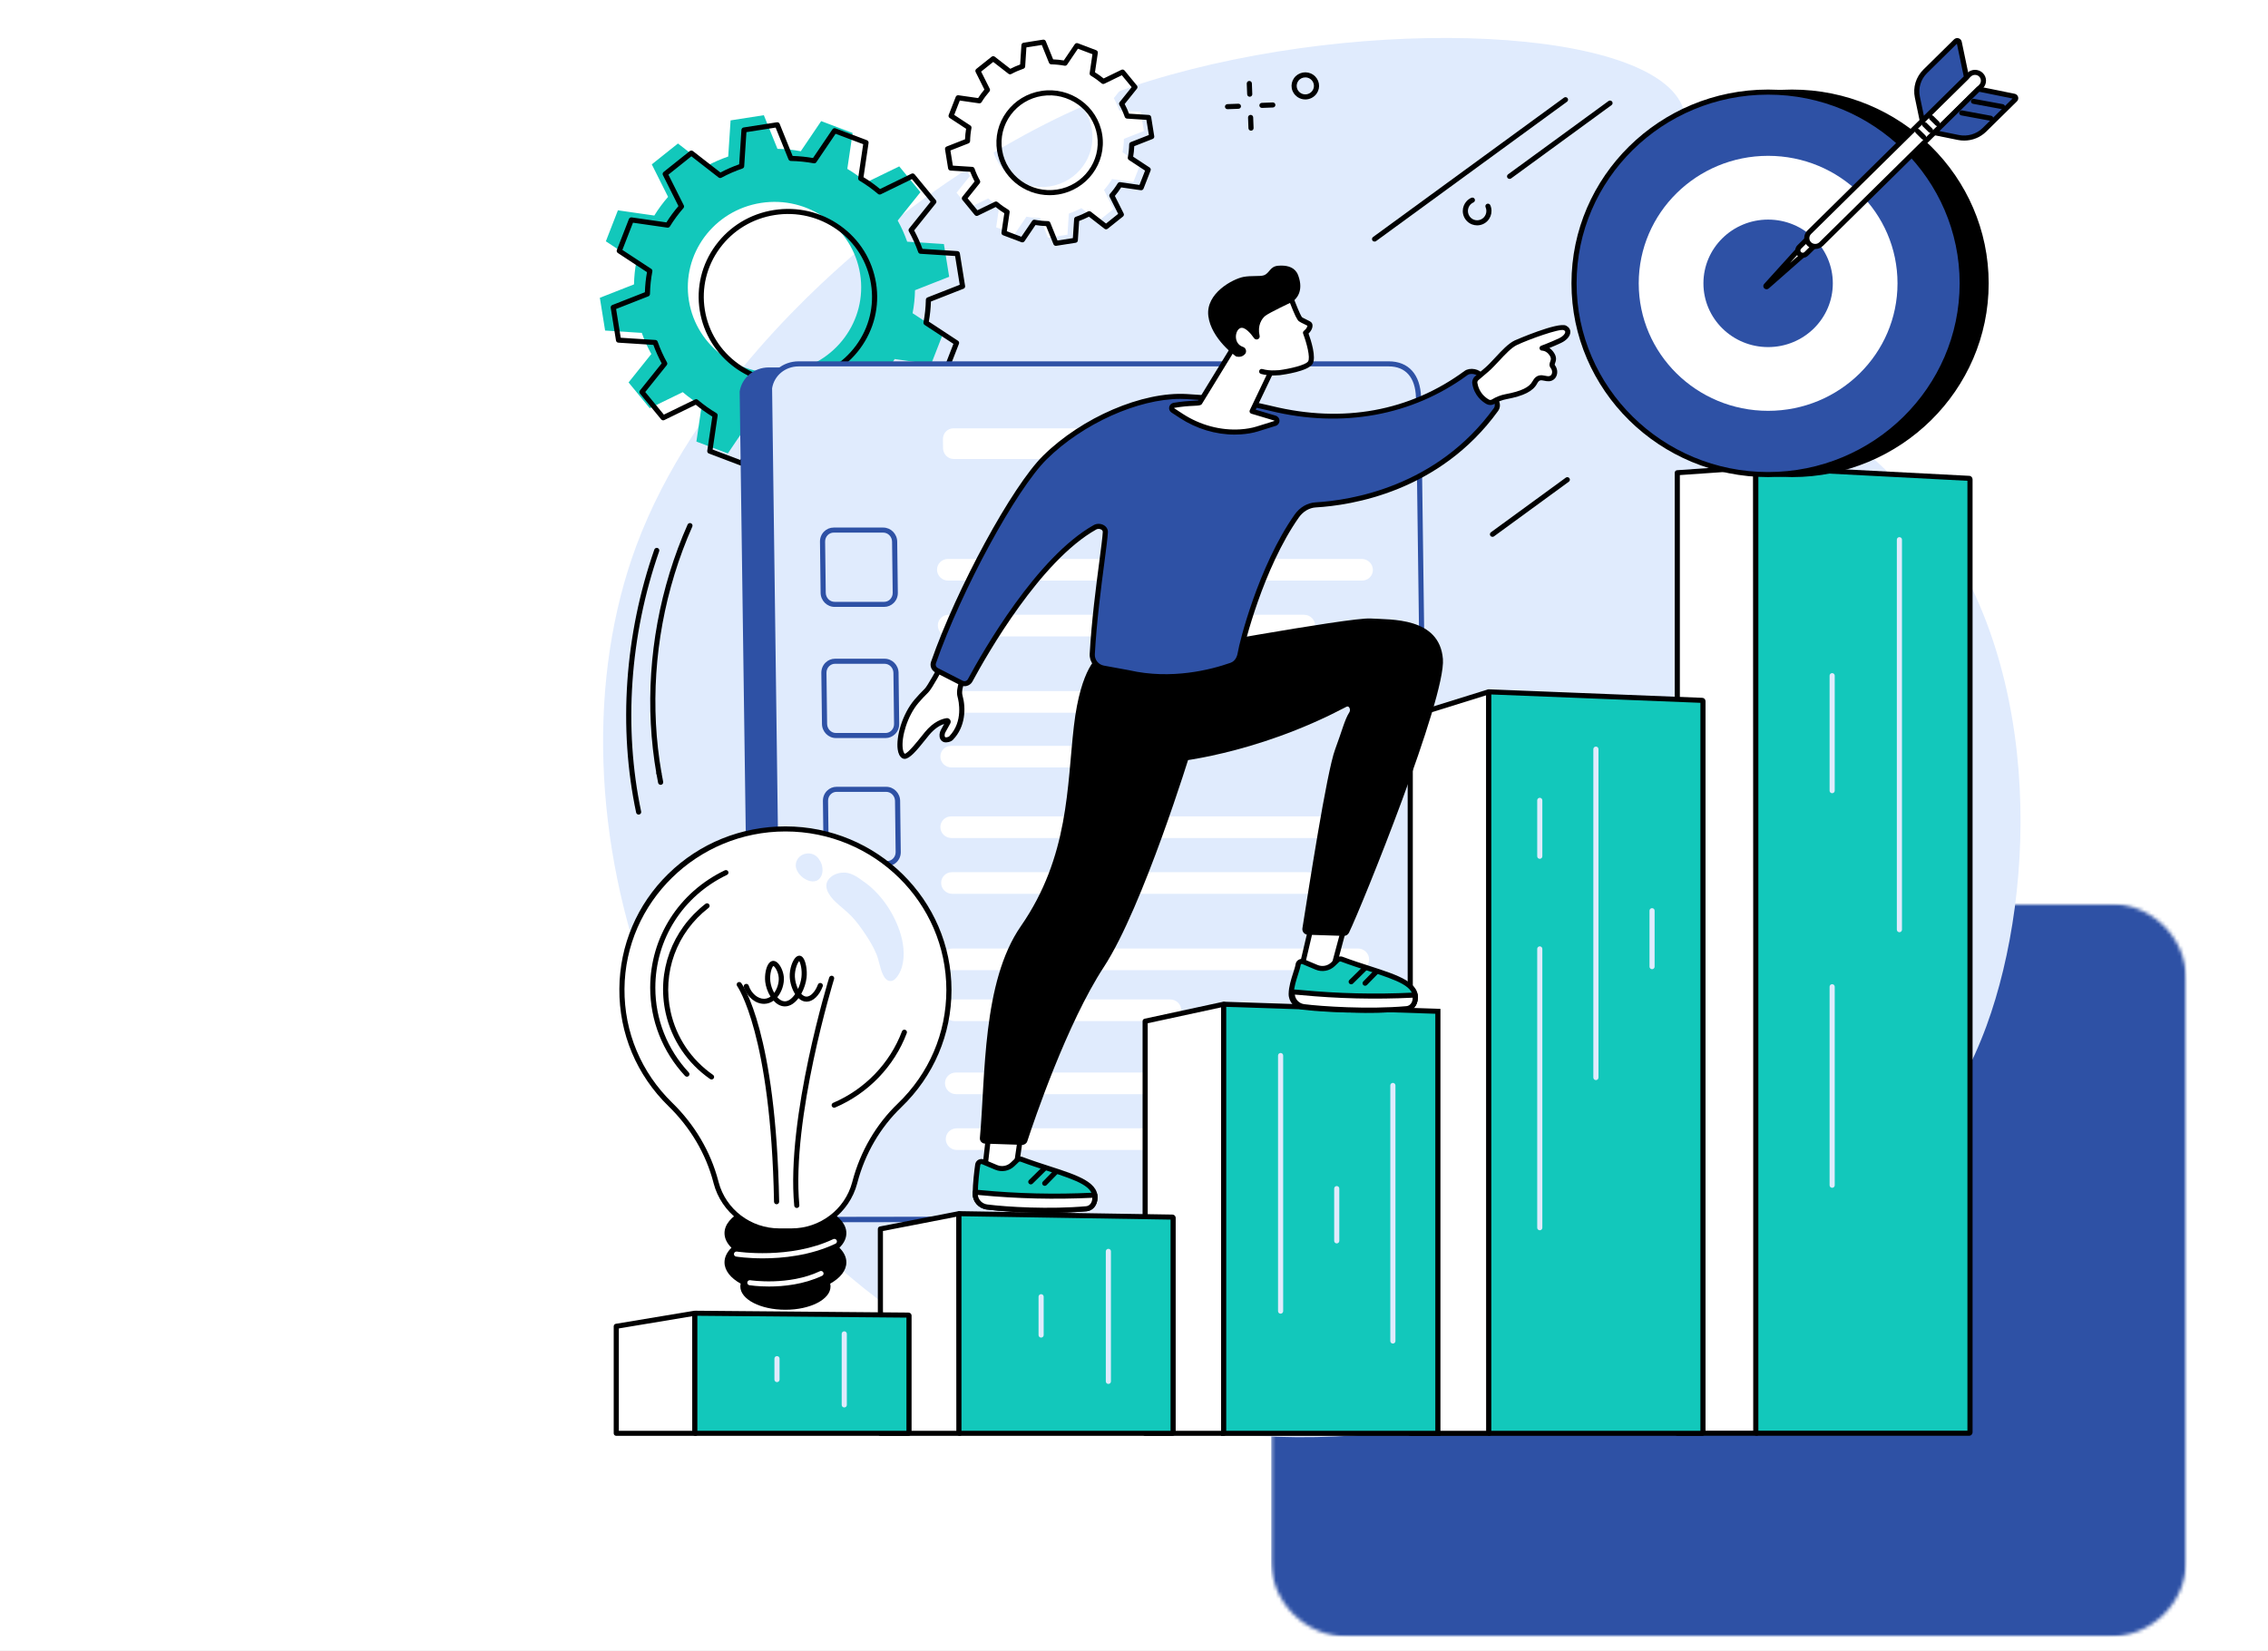
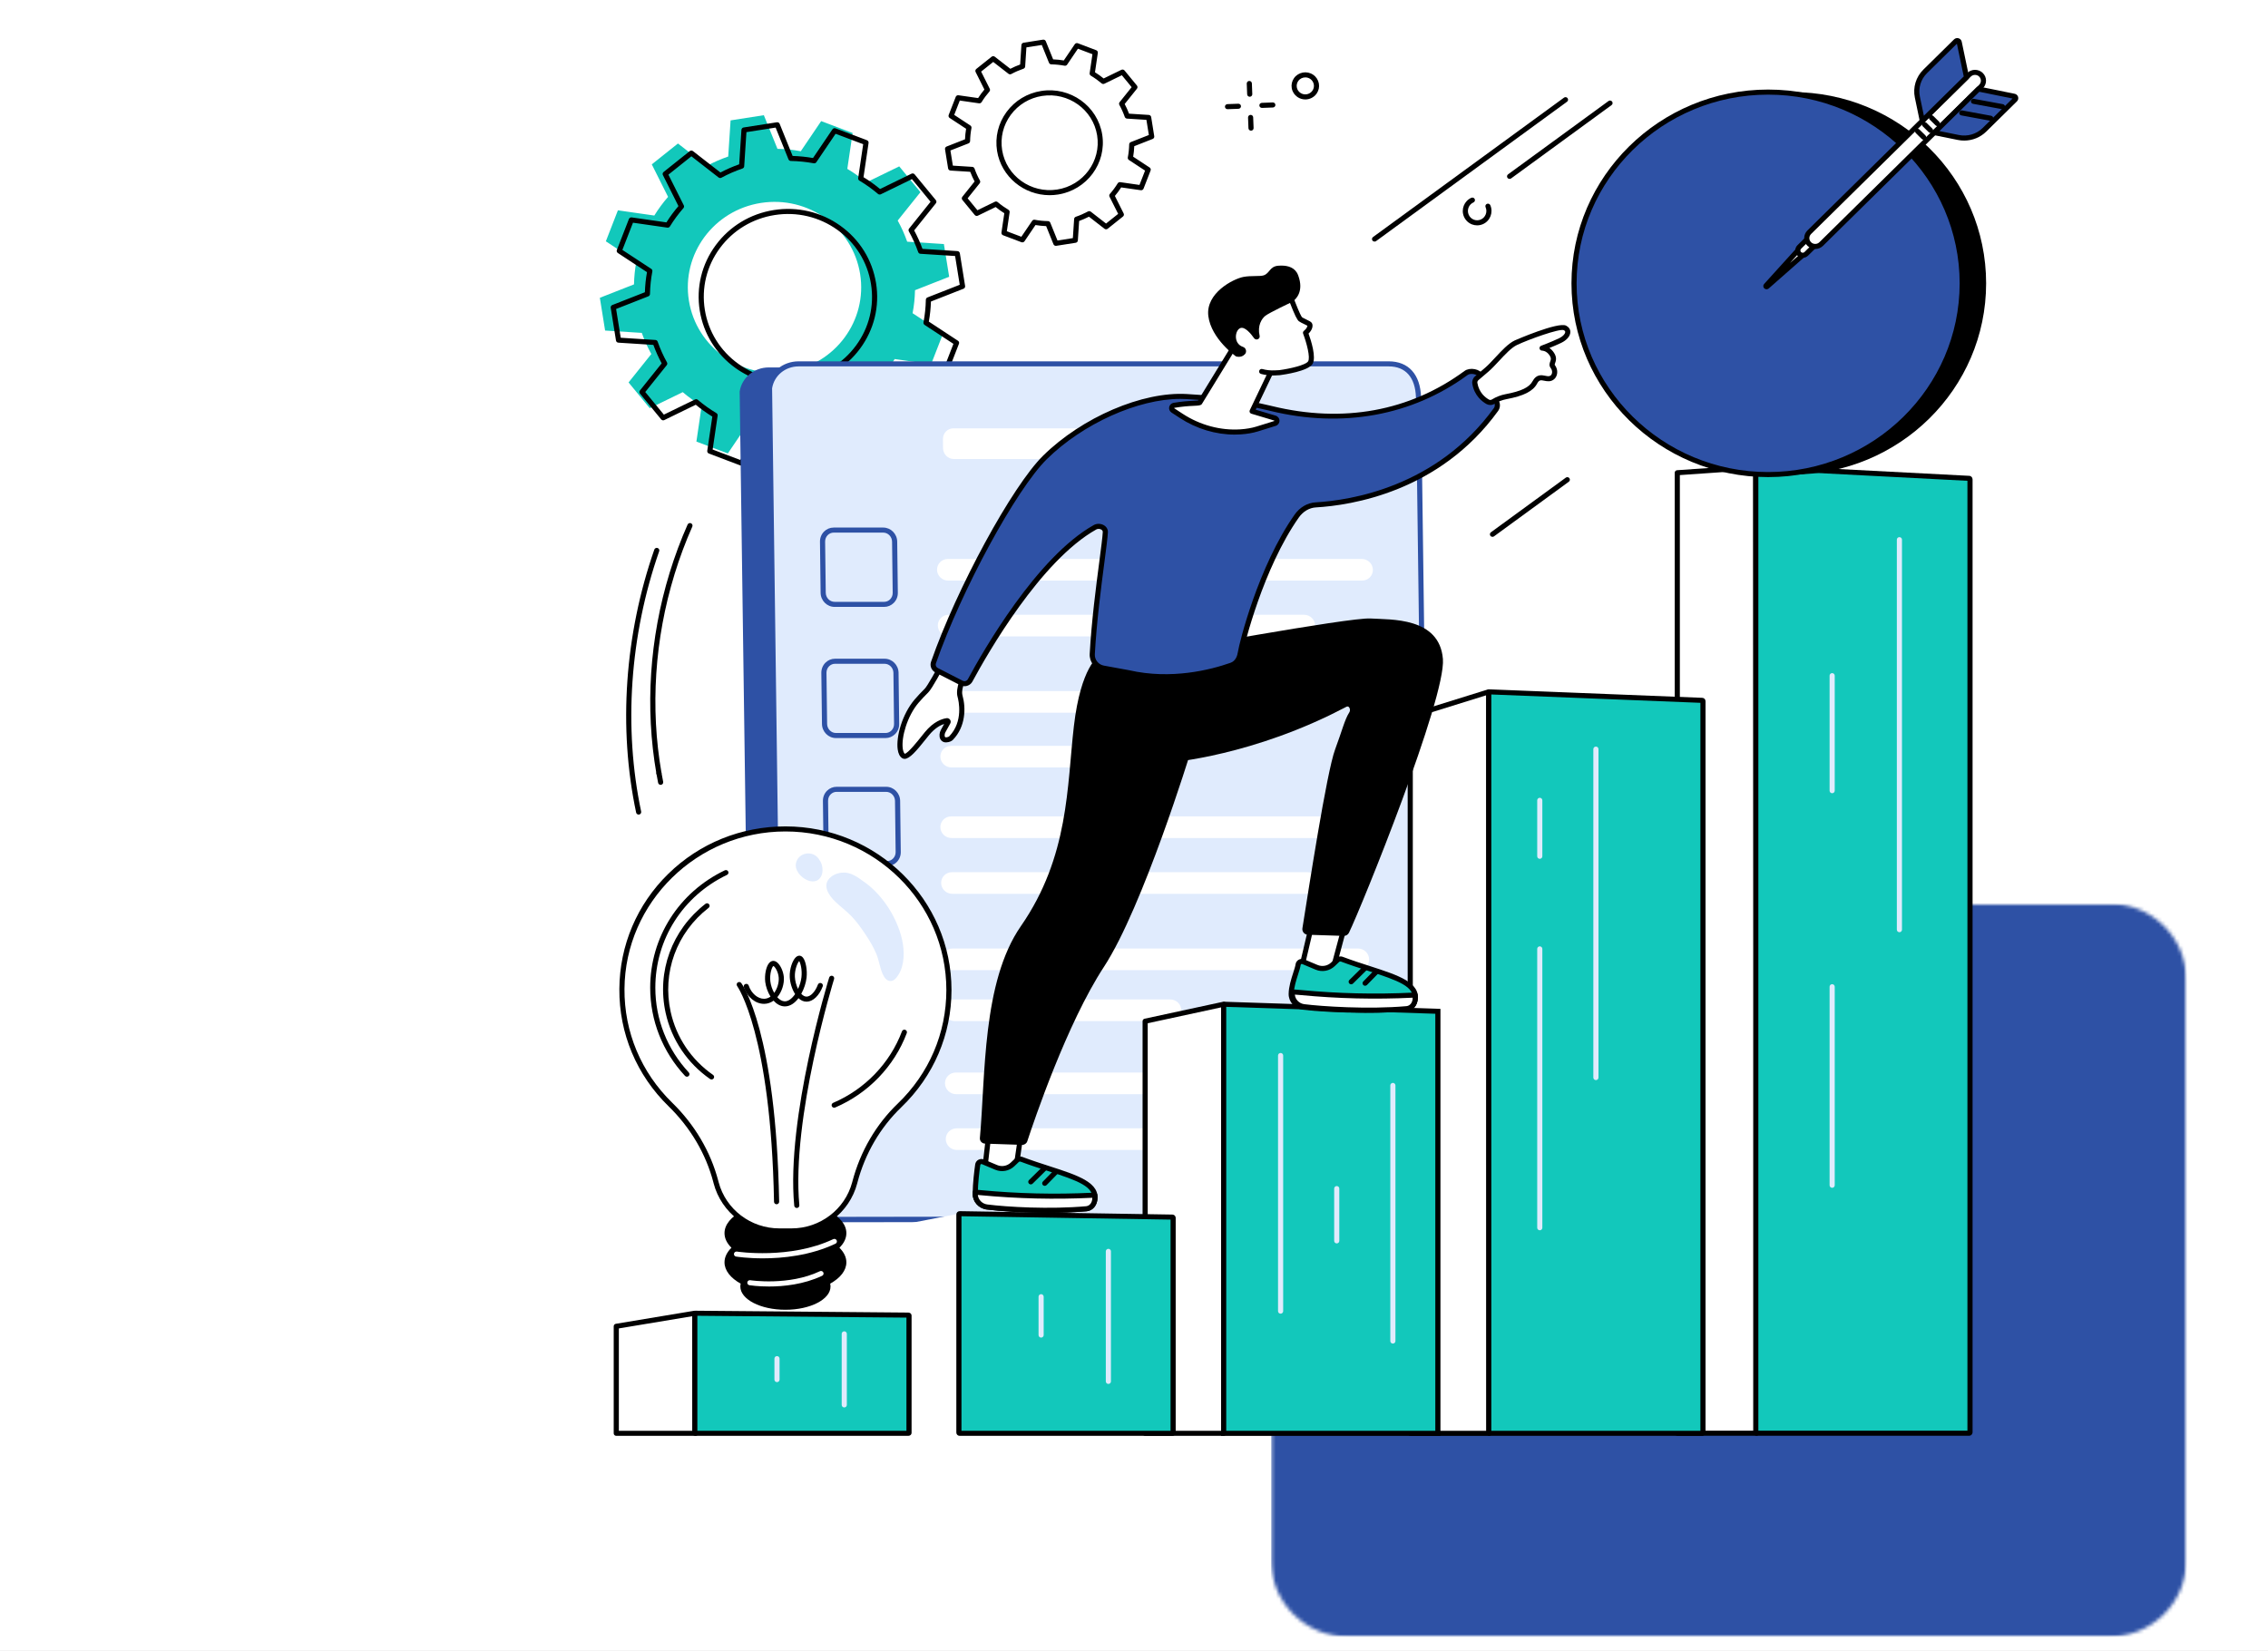
<svg xmlns="http://www.w3.org/2000/svg" width="632" height="460" viewBox="0 0 632 460" fill="none">
  <rect x="0" y="0" width="632" height="460" fill="#808080" stroke="none" />
  <g clip-path="url(#clip0_1589_6430)">
    <path d="M710.201 -46H-78.199V506H710.201V-46Z" fill="white" />
    <path d="M710.201 -46H-78.199V506H710.201V-46Z" fill="white" />
    <mask id="mask0_1589_6430" style="mask-type:luminance" maskUnits="userSpaceOnUse" x="354" y="251" width="256" height="206">
      <path d="M354.172 251.734H609.448V456.17H354.172V251.734Z" fill="white" />
    </mask>
    <g mask="url(#mask0_1589_6430)">
      <mask id="mask1_1589_6430" style="mask-type:luminance" maskUnits="userSpaceOnUse" x="354" y="251" width="256" height="206">
        <path d="M375.784 251.734H587.647C593.379 251.734 598.876 253.979 602.929 257.972C606.981 261.965 609.259 267.383 609.259 273.031V434.874C609.259 440.522 606.981 445.939 602.929 449.932C598.876 453.925 593.379 456.17 587.647 456.17H375.784C370.052 456.17 364.555 453.925 360.502 449.932C356.45 445.939 354.172 440.522 354.172 434.874V273.031C354.172 267.383 356.45 261.965 360.502 257.972C364.555 253.979 370.052 251.734 375.784 251.734Z" fill="white" />
      </mask>
      <g mask="url(#mask1_1589_6430)">
        <path d="M354.172 251.734H609.448V456.17H354.172V251.734Z" fill="#2E51A5" />
      </g>
    </g>
-     <path d="M320.285 22.561C311.663 25.21 278.191 36.475 239.983 69.143C230.726 77.058 193.315 109.042 177.332 152.052C150.123 225.253 182.68 336.615 276.453 381.369C385.683 433.5 522.113 371.697 553.58 285.828C567.538 247.743 569.708 182.231 534.548 140.583C506.255 107.068 457.867 91.14 459.74 59.44C460.645 44.173 472.338 39.949 469.091 30.335C461.401 7.525 381.23 3.839 320.285 22.561Z" fill="#E0EBFD" />
    <path d="M288.099 24.482C295.798 23.275 303.029 28.453 304.249 36.04C305.469 43.627 300.219 50.752 292.52 51.954C284.821 53.157 277.59 47.983 276.37 40.397C275.149 32.81 280.399 25.684 288.099 24.482ZM261.867 39.926L262.723 45.264L268.702 45.645C269.125 46.843 269.638 47.997 270.246 49.088L266.545 53.711L269.994 57.913L275.366 55.295C276.329 56.116 277.36 56.852 278.45 57.505L277.59 63.348L282.709 65.282L286.027 60.38C287.266 60.61 288.535 60.739 289.828 60.761L292.043 66.249L297.459 65.402L297.846 59.514C299.062 59.097 300.233 58.587 301.336 57.988L306.032 61.64L310.291 58.237L307.639 52.944C308.472 51.994 309.22 50.974 309.881 49.9L315.811 50.752L317.774 45.707L312.799 42.438C313.033 41.213 313.164 39.962 313.191 38.693L318.751 36.51L317.896 31.173L311.917 30.791C311.493 29.593 310.976 28.444 310.368 27.353L314.073 22.725L310.624 18.528L305.253 21.141C304.289 20.32 303.254 19.584 302.164 18.932L303.029 13.089L297.909 11.154L294.591 16.061C293.353 15.826 292.079 15.697 290.791 15.671L288.576 10.191L283.159 11.034L282.772 16.926C281.552 17.343 280.386 17.854 279.283 18.448L274.582 14.801L270.323 18.2L272.979 23.493C272.146 24.442 271.399 25.463 270.737 26.532L264.807 25.684L262.844 30.729L267.819 33.999C267.585 35.219 267.455 36.47 267.428 37.743L261.867 39.926Z" fill="white" />
    <path d="M290.395 26.735C286.861 27.289 283.754 29.166 281.652 32.019C279.549 34.872 278.698 38.363 279.256 41.846C280.418 49.034 287.293 53.958 294.592 52.818C301.886 51.678 306.883 44.899 305.726 37.711C304.569 30.524 297.689 25.599 290.395 26.735ZM292.484 54.393C285.321 54.393 279 49.251 277.842 42.068C277.226 38.212 278.167 34.348 280.494 31.189C282.822 28.03 286.258 25.958 290.17 25.346C298.248 24.081 305.857 29.53 307.14 37.489C308.419 45.449 302.89 52.951 294.817 54.211C294.033 54.336 293.254 54.393 292.484 54.393ZM288.212 61.23C288.257 61.23 288.302 61.239 288.342 61.244C289.54 61.47 290.774 61.594 292.025 61.616C292.313 61.625 292.57 61.798 292.674 62.064L294.682 67.025L298.964 66.355L299.315 61.026C299.333 60.742 299.522 60.498 299.797 60.405C300.976 60.001 302.111 59.504 303.178 58.928C303.425 58.79 303.736 58.817 303.966 58.994L308.212 62.295L311.584 59.602L309.18 54.819C309.054 54.562 309.094 54.26 309.279 54.043C310.085 53.124 310.814 52.135 311.453 51.097C311.602 50.857 311.886 50.724 312.169 50.764L317.527 51.536L319.085 47.543L314.583 44.584C314.344 44.428 314.222 44.144 314.276 43.865C314.506 42.694 314.632 41.469 314.659 40.24C314.664 39.956 314.839 39.703 315.109 39.597L320.139 37.622L319.459 33.399L314.056 33.057C313.768 33.039 313.52 32.849 313.425 32.582C313.016 31.42 312.511 30.297 311.926 29.25C311.787 29.002 311.814 28.696 311.989 28.474L315.344 24.29L312.611 20.967L307.752 23.332C307.496 23.456 307.185 23.416 306.969 23.234C306.037 22.444 305.033 21.721 303.979 21.096C303.732 20.949 303.601 20.67 303.642 20.39L304.421 15.106L300.373 13.575L297.37 18.008C297.212 18.247 296.924 18.363 296.64 18.309C295.447 18.087 294.209 17.959 292.962 17.937C292.674 17.932 292.417 17.755 292.309 17.493L290.305 12.533L286.019 13.203L285.672 18.531C285.654 18.815 285.465 19.059 285.19 19.152C284.011 19.556 282.872 20.053 281.809 20.63C281.557 20.763 281.246 20.736 281.021 20.563L276.775 17.262L273.403 19.951L275.803 24.738C275.929 24.991 275.893 25.297 275.704 25.515C274.902 26.433 274.168 27.422 273.534 28.461C273.385 28.7 273.101 28.833 272.818 28.793L267.455 28.021L265.902 32.014L270.4 34.974C270.639 35.129 270.76 35.413 270.706 35.692C270.481 36.864 270.35 38.084 270.328 39.317C270.323 39.601 270.143 39.854 269.878 39.961L264.844 41.935L265.524 46.159L270.931 46.5C271.215 46.518 271.462 46.704 271.562 46.971C271.971 48.138 272.476 49.26 273.061 50.307C273.196 50.551 273.173 50.862 272.993 51.079L269.643 55.267L272.372 58.59L277.23 56.221C277.491 56.097 277.797 56.137 278.014 56.323C278.946 57.113 279.954 57.832 281.008 58.462C281.251 58.608 281.386 58.883 281.345 59.163L280.562 64.451L284.614 65.978L287.617 61.55C287.748 61.346 287.973 61.23 288.212 61.23ZM294.227 68.511C293.939 68.511 293.673 68.338 293.561 68.067L291.521 63.014C290.517 62.974 289.517 62.876 288.545 62.712L285.488 67.233C285.303 67.504 284.947 67.615 284.637 67.499L279.517 65.565C279.202 65.445 279.018 65.13 279.067 64.802L279.86 59.42C279.018 58.897 278.212 58.315 277.446 57.694L272.494 60.103C272.196 60.25 271.832 60.17 271.62 59.913L268.171 55.715C267.96 55.458 267.96 55.094 268.167 54.837L271.58 50.573C271.125 49.712 270.72 48.807 270.368 47.88L264.862 47.53C264.529 47.507 264.254 47.259 264.2 46.935L263.34 41.598C263.29 41.269 263.475 40.954 263.786 40.83L268.91 38.82C268.95 37.827 269.054 36.846 269.216 35.888L264.632 32.875C264.353 32.693 264.241 32.343 264.362 32.037L266.325 26.992C266.442 26.681 266.762 26.5 267.095 26.548L272.561 27.329C273.092 26.504 273.678 25.705 274.313 24.951L271.868 20.071C271.719 19.778 271.796 19.419 272.057 19.21L276.316 15.812C276.577 15.603 276.951 15.598 277.212 15.807L281.539 19.17C282.412 18.722 283.326 18.323 284.272 17.977L284.628 12.55C284.65 12.222 284.898 11.951 285.231 11.903L290.647 11.051C290.976 11.002 291.3 11.184 291.422 11.49L293.466 16.544C294.47 16.579 295.47 16.681 296.438 16.845L299.499 12.324C299.684 12.049 300.04 11.938 300.35 12.053L305.47 13.992C305.78 14.112 305.969 14.423 305.92 14.751L305.127 20.137C305.965 20.661 306.775 21.238 307.541 21.863L312.489 19.454C312.791 19.308 313.151 19.387 313.362 19.64L316.816 23.837C317.027 24.099 317.027 24.463 316.82 24.72L313.403 28.984C313.862 29.845 314.267 30.75 314.619 31.677L320.125 32.028C320.458 32.05 320.733 32.298 320.787 32.622L321.642 37.96C321.697 38.283 321.512 38.603 321.201 38.723L316.073 40.737C316.032 41.726 315.933 42.711 315.767 43.665L320.355 46.682C320.629 46.864 320.742 47.21 320.625 47.521L318.662 52.565C318.54 52.876 318.225 53.058 317.892 53.009L312.426 52.228C311.895 53.053 311.305 53.852 310.674 54.606L313.119 59.487C313.268 59.779 313.187 60.139 312.926 60.343L308.666 63.746C308.405 63.954 308.036 63.954 307.775 63.75L303.448 60.387C302.57 60.835 301.656 61.235 300.711 61.581L300.355 67.007C300.337 67.335 300.085 67.606 299.751 67.655L294.34 68.502C294.299 68.511 294.263 68.511 294.227 68.511Z" fill="black" />
    <path d="M212.042 56.552C225.216 54.498 237.589 63.349 239.678 76.336C241.767 89.318 232.78 101.51 219.606 103.568C206.432 105.627 194.059 96.771 191.97 83.79C189.881 70.808 198.863 58.611 212.042 56.552ZM167.152 82.986L168.62 92.117L178.845 92.769C179.57 94.824 180.453 96.793 181.497 98.657L175.158 106.576L181.06 113.76L190.25 109.283C191.902 110.689 193.667 111.949 195.531 113.063L194.059 123.059L202.816 126.369L208.494 117.979C210.619 118.378 212.794 118.6 215 118.64L218.791 128.024L228.057 126.577L228.719 116.497C230.804 115.783 232.803 114.913 234.694 113.888L242.731 120.135L250.02 114.314L245.477 105.263C246.9 103.631 248.183 101.891 249.313 100.054L259.457 101.51L262.821 92.88L254.302 87.281C254.707 85.187 254.932 83.049 254.973 80.874L264.496 77.134L263.023 68.008L252.798 67.351C252.073 65.297 251.191 63.332 250.151 61.464L256.49 53.549L250.583 46.366L241.394 50.838C239.746 49.436 237.976 48.171 236.112 47.058L237.589 37.062L228.827 33.752L223.15 42.142C221.029 41.743 218.854 41.525 216.648 41.481L212.852 32.102L203.586 33.548L202.924 43.624C200.844 44.338 198.845 45.212 196.95 46.237L188.917 39.99L181.628 45.807L186.166 54.862C184.743 56.49 183.46 58.23 182.33 60.066L172.186 58.611L168.827 67.245L177.341 72.844C176.936 74.934 176.716 77.072 176.671 79.251L167.152 82.986Z" fill="#12C8BB" />
    <path d="M215.889 59.924C209.707 60.891 204.277 64.17 200.594 69.161C196.916 74.153 195.43 80.257 196.411 86.349C197.393 92.441 200.72 97.796 205.786 101.421C210.851 105.046 217.046 106.51 223.228 105.542C229.414 104.575 234.844 101.296 238.523 96.305C242.201 91.314 243.687 85.209 242.706 79.117C241.729 73.026 238.397 67.671 233.332 64.046C228.266 60.421 222.075 58.957 215.889 59.924ZM219.509 107.242C214.3 107.242 209.239 105.636 204.948 102.561C199.572 98.714 196.038 93.035 194.998 86.571C193.958 80.107 195.533 73.629 199.437 68.332C203.341 63.039 209.104 59.556 215.664 58.531C222.224 57.506 228.798 59.059 234.174 62.906C239.55 66.752 243.079 72.431 244.12 78.895C245.164 85.36 243.584 91.837 239.68 97.135C235.776 102.432 230.013 105.911 223.453 106.936C222.134 107.14 220.815 107.242 219.509 107.242ZM212.233 119.948C212.278 119.948 212.323 119.953 212.368 119.962C214.435 120.348 216.582 120.565 218.748 120.61C219.036 120.614 219.293 120.791 219.401 121.053L222.98 129.909L231.116 128.64L231.742 119.128C231.76 118.839 231.949 118.595 232.22 118.507C234.268 117.806 236.24 116.94 238.086 115.942C238.338 115.805 238.649 115.831 238.874 116.004L246.461 121.905L252.863 116.794L248.572 108.244C248.446 107.992 248.487 107.685 248.672 107.472C250.067 105.875 251.332 104.158 252.44 102.361C252.589 102.117 252.872 101.989 253.156 102.029L262.733 103.404L265.682 95.822L257.645 90.542C257.406 90.382 257.285 90.098 257.339 89.819C257.73 87.787 257.956 85.67 257.996 83.532C258.001 83.248 258.181 82.995 258.446 82.888L267.438 79.361L266.146 71.344L256.492 70.727C256.204 70.71 255.957 70.523 255.862 70.257C255.151 68.238 254.273 66.295 253.26 64.476C253.12 64.228 253.147 63.922 253.327 63.7L259.311 56.224L254.124 49.919L245.448 54.143C245.191 54.267 244.88 54.232 244.664 54.045C243.048 52.674 241.305 51.423 239.477 50.332C239.234 50.185 239.099 49.91 239.14 49.626L240.536 40.189L232.845 37.283L227.483 45.203C227.321 45.443 227.033 45.558 226.754 45.505C224.687 45.119 222.539 44.901 220.369 44.857C220.081 44.852 219.824 44.675 219.721 44.413L216.137 35.557L208.001 36.826L207.379 46.339C207.361 46.627 207.172 46.871 206.898 46.96C204.849 47.665 202.877 48.526 201.031 49.524C200.783 49.662 200.473 49.635 200.243 49.462L192.661 43.561L186.258 48.672L190.545 57.222C190.671 57.475 190.635 57.781 190.446 57.994C189.054 59.587 187.785 61.304 186.677 63.105C186.528 63.345 186.249 63.478 185.966 63.438L176.389 62.062L173.435 69.645L181.477 74.925C181.715 75.084 181.837 75.364 181.783 75.643C181.387 77.684 181.166 79.8 181.121 81.935C181.117 82.219 180.941 82.471 180.671 82.578L171.684 86.105L172.972 94.122L182.629 94.739C182.917 94.757 183.165 94.943 183.26 95.209C183.971 97.228 184.845 99.171 185.862 100.99C185.997 101.239 185.97 101.545 185.795 101.767L179.806 109.243L184.993 115.547L193.669 111.323C193.931 111.199 194.237 111.235 194.453 111.421C196.069 112.792 197.816 114.043 199.64 115.13C199.887 115.281 200.018 115.556 199.977 115.84L198.586 125.273L206.276 128.183L211.639 120.264C211.774 120.064 211.994 119.948 212.233 119.948ZM222.526 131.4C222.238 131.4 221.972 131.227 221.864 130.956L218.244 122.007C216.321 121.949 214.417 121.754 212.566 121.43L207.15 129.434C206.961 129.709 206.609 129.82 206.299 129.705L197.537 126.391C197.226 126.271 197.037 125.956 197.087 125.628L198.496 116.093C196.884 115.104 195.335 113.994 193.881 112.792L185.115 117.065C184.818 117.207 184.453 117.131 184.241 116.874L178.338 109.691C178.127 109.433 178.122 109.07 178.329 108.812L184.381 101.257C183.494 99.624 182.719 97.898 182.067 96.114L172.31 95.493C171.976 95.471 171.702 95.227 171.652 94.899L170.18 85.768C170.13 85.44 170.311 85.125 170.621 85.005L179.703 81.438C179.766 79.543 179.959 77.666 180.288 75.843L172.166 70.501C171.886 70.319 171.774 69.969 171.895 69.667L175.254 61.033C175.376 60.727 175.696 60.541 176.029 60.585L185.705 61.974C186.709 60.385 187.834 58.859 189.054 57.431L184.723 48.792C184.574 48.499 184.651 48.136 184.912 47.931L192.202 42.111C192.463 41.906 192.832 41.902 193.098 42.106L200.761 48.069C202.418 47.195 204.169 46.428 205.979 45.789L206.609 36.174C206.632 35.846 206.884 35.575 207.213 35.522L216.479 34.076C216.812 34.022 217.132 34.204 217.258 34.51L220.873 43.459C222.8 43.517 224.705 43.712 226.551 44.036L231.972 36.032C232.156 35.757 232.512 35.646 232.823 35.762L241.58 39.076C241.895 39.196 242.08 39.511 242.035 39.839L240.626 49.373C242.238 50.358 243.786 51.472 245.236 52.674L254.002 48.402C254.304 48.26 254.669 48.335 254.876 48.593L260.783 55.776C260.995 56.033 260.995 56.397 260.788 56.659L254.741 64.21C255.623 65.843 256.402 67.569 257.055 69.352L266.807 69.973C267.141 69.995 267.415 70.244 267.469 70.568L268.937 79.698C268.991 80.027 268.807 80.342 268.496 80.462L259.414 84.029C259.356 85.923 259.158 87.8 258.829 89.624L266.952 94.965C267.231 95.147 267.343 95.493 267.222 95.799L263.863 104.433C263.746 104.744 263.426 104.926 263.093 104.881L253.417 103.493C252.413 105.077 251.287 106.603 250.067 108.036L254.399 116.674C254.547 116.971 254.466 117.331 254.21 117.535L246.916 123.356C246.654 123.56 246.285 123.564 246.024 123.36L238.356 117.402C236.699 118.271 234.948 119.035 233.138 119.678L232.508 129.292C232.485 129.621 232.238 129.891 231.904 129.944L222.638 131.391C222.602 131.395 222.562 131.4 222.526 131.4Z" fill="black" />
    <path d="M217.491 339.431H381.93C386.455 339.431 390.071 335.912 390.012 331.569L386.955 111.636C386.752 105.748 383.749 102.398 378.648 102.398H214.2C210.134 102.398 206.712 105.247 206.113 109.116L209.188 331.569C209.252 335.912 212.966 339.431 217.491 339.431Z" fill="#2E51A5" />
    <path d="M225.676 339.877H390.119C394.64 339.877 398.26 336.337 398.206 331.971L395.275 110.698C395.081 104.77 392.082 101.398 386.977 101.398H222.528C218.463 101.398 215.036 104.265 214.438 108.156L217.382 331.971C217.441 336.337 221.151 339.877 225.676 339.877Z" fill="#E0EBFD" />
    <path d="M215.154 108.207L218.099 331.96C218.149 335.935 221.548 339.169 225.677 339.169H390.12C392.146 339.169 394.033 338.402 395.429 337.009C396.784 335.656 397.513 333.868 397.491 331.973L394.564 110.705C394.38 105.163 391.683 102.106 386.978 102.106H222.529C218.819 102.106 215.726 104.666 215.154 108.207ZM390.12 340.58H225.677C220.769 340.58 216.73 336.72 216.667 331.973L213.723 108.109L213.732 108.051C214.385 103.788 218.086 100.695 222.529 100.695H386.978C392.498 100.695 395.784 104.329 395.996 110.674L398.923 331.96C398.95 334.227 398.072 336.374 396.446 337.998C394.78 339.662 392.529 340.58 390.12 340.58Z" fill="#2E51A5" />
    <path d="M225.676 340.58C220.768 340.58 216.729 336.72 216.666 331.973L213.258 158.856C213.249 158.466 213.564 158.142 213.96 158.137C214.361 158.12 214.681 158.439 214.685 158.825L218.098 331.955C218.148 335.935 221.547 339.169 225.676 339.169L339.323 338.987C339.719 338.987 340.038 339.298 340.038 339.688C340.038 340.079 339.719 340.394 339.323 340.398L225.676 340.58Z" fill="#2E51A5" />
    <path d="M232.301 148.43C231.684 148.43 231.103 148.67 230.658 149.114C230.18 149.593 229.919 150.241 229.928 150.942L230.104 165.188C230.122 166.581 231.22 167.717 232.558 167.717H246.385C247.002 167.717 247.582 167.473 248.028 167.029C248.505 166.55 248.767 165.902 248.758 165.206L248.582 150.959C248.564 149.562 247.465 148.43 246.128 148.43H232.301ZM246.385 169.128H232.558C230.441 169.128 228.699 167.366 228.672 165.206L228.496 150.959C228.483 149.881 228.888 148.874 229.64 148.124C230.356 147.41 231.301 147.02 232.301 147.02H246.128C248.244 147.02 249.987 148.776 250.014 150.942L250.189 165.188C250.203 166.266 249.798 167.273 249.046 168.023C248.33 168.733 247.384 169.128 246.385 169.128Z" fill="#2E51A5" />
    <path d="M232.684 184.981C232.068 184.981 231.482 185.225 231.041 185.664C230.559 186.144 230.298 186.796 230.307 187.492L230.483 201.739C230.501 203.132 231.604 204.268 232.937 204.268H246.764C247.38 204.268 247.961 204.024 248.407 203.58C248.884 203.101 249.145 202.453 249.136 201.756L248.961 187.51C248.943 186.113 247.844 184.981 246.507 184.981H232.684ZM246.764 205.679H232.937C230.82 205.679 229.078 203.917 229.051 201.756L228.875 187.51C228.862 186.432 229.272 185.425 230.019 184.675C230.735 183.961 231.68 183.57 232.684 183.57H246.507C248.623 183.57 250.366 185.332 250.393 187.492L250.568 201.739C250.582 202.817 250.176 203.824 249.425 204.574C248.709 205.284 247.763 205.679 246.764 205.679Z" fill="#2E51A5" />
    <path d="M233.121 220.673C232.504 220.673 231.924 220.912 231.478 221.356C231.001 221.835 230.74 222.483 230.749 223.184L230.924 237.426C230.942 238.823 232.041 239.959 233.378 239.959H247.201C247.822 239.959 248.403 239.715 248.844 239.271C249.326 238.792 249.587 238.144 249.578 237.443L249.402 223.202C249.384 221.804 248.281 220.673 246.948 220.673H233.121ZM247.201 241.366H233.378C231.262 241.366 229.519 239.609 229.492 237.443L229.317 223.202C229.303 222.119 229.708 221.112 230.46 220.366C231.176 219.652 232.122 219.262 233.121 219.262H246.948C249.065 219.262 250.807 221.019 250.834 223.184L251.01 237.426C251.023 238.508 250.613 239.515 249.861 240.265C249.15 240.975 248.205 241.366 247.201 241.366Z" fill="#2E51A5" />
    <path d="M233.895 257.575C233.278 257.575 232.693 257.815 232.251 258.258C231.77 258.737 231.508 259.385 231.517 260.086L231.693 274.332C231.711 275.726 232.814 276.861 234.151 276.861H247.974C248.591 276.861 249.176 276.617 249.617 276.174C250.099 275.695 250.356 275.047 250.351 274.35L250.171 260.104C250.158 258.711 249.055 257.575 247.717 257.575H233.895ZM247.974 278.272H234.151C232.035 278.272 230.293 276.511 230.266 274.35L230.09 260.104C230.077 259.021 230.482 258.019 231.234 257.264C231.945 256.554 232.891 256.164 233.895 256.164H247.717C249.833 256.164 251.576 257.921 251.603 260.086L251.779 274.332C251.792 275.411 251.387 276.418 250.635 277.168C249.919 277.882 248.978 278.272 247.974 278.272Z" fill="#2E51A5" />
    <path d="M344.306 127.912H265.756C264.14 127.912 262.812 126.559 262.789 124.895L262.762 122.384C262.739 120.716 264.032 119.367 265.648 119.367H344.203C345.819 119.367 347.143 120.716 347.165 122.384L347.197 124.895C347.219 126.559 345.923 127.912 344.306 127.912Z" fill="white" />
    <path d="M379.551 161.799H264.207C262.518 161.799 261.132 160.45 261.114 158.787C261.091 157.118 262.442 155.77 264.13 155.77H379.474C381.163 155.77 382.545 157.118 382.568 158.787C382.59 160.45 381.239 161.799 379.551 161.799Z" fill="white" />
    <path d="M363.462 177.35H264.426C262.737 177.35 261.355 176.001 261.332 174.337C261.31 172.669 262.661 171.32 264.349 171.32H363.385C365.074 171.32 366.46 172.669 366.478 174.337C366.501 176.001 365.15 177.35 363.462 177.35Z" fill="white" />
    <path d="M371.678 198.619H264.821C263.132 198.619 261.745 197.271 261.723 195.607C261.7 193.939 263.051 192.59 264.74 192.59H371.597C373.285 192.59 374.672 193.939 374.694 195.607C374.717 197.271 373.366 198.619 371.678 198.619Z" fill="white" />
    <path d="M325.249 213.877H265.141C263.452 213.877 262.066 212.528 262.043 210.865C262.025 209.196 263.376 207.848 265.064 207.848H325.172C326.861 207.848 328.247 209.196 328.27 210.865C328.292 212.528 326.942 213.877 325.249 213.877Z" fill="white" />
    <path d="M380.481 233.538H265.136C263.448 233.538 262.061 232.189 262.043 230.521C262.021 228.857 263.371 227.504 265.06 227.504H380.404C382.093 227.504 383.475 228.857 383.497 230.521C383.52 232.189 382.169 233.538 380.481 233.538Z" fill="white" />
    <path d="M364.388 249.089H265.351C263.663 249.089 262.276 247.74 262.258 246.072C262.236 244.408 263.586 243.055 265.275 243.055H364.311C365.999 243.055 367.382 244.408 367.404 246.072C367.427 247.74 366.076 249.089 364.388 249.089Z" fill="white" />
    <path d="M378.503 270.358H265.5C263.811 270.358 262.429 269.009 262.407 267.341C262.384 265.677 263.735 264.328 265.423 264.328H378.422C380.11 264.328 381.497 265.677 381.519 267.341C381.542 269.009 380.191 270.358 378.503 270.358Z" fill="white" />
    <path d="M326.167 284.553H266.055C264.367 284.553 262.98 283.204 262.957 281.536C262.935 279.872 264.29 278.523 265.974 278.523H326.086C327.775 278.523 329.162 279.872 329.184 281.536C329.207 283.204 327.856 284.553 326.167 284.553Z" fill="white" />
    <path d="M381.77 304.92H266.426C264.738 304.92 263.351 303.571 263.328 301.903C263.31 300.239 264.661 298.891 266.349 298.891H381.694C383.382 298.891 384.764 300.239 384.787 301.903C384.809 303.571 383.459 304.92 381.77 304.92Z" fill="white" />
    <path d="M365.681 320.471H266.644C264.956 320.471 263.569 319.122 263.551 317.454C263.529 315.79 264.879 314.441 266.568 314.441H365.599C367.288 314.441 368.675 315.79 368.697 317.454C368.72 319.122 367.369 320.471 365.681 320.471Z" fill="white" />
    <path d="M489.489 399.408H467.391V131.741L489.268 130.219L489.489 399.408Z" fill="white" />
    <path d="M468.108 398.703H488.774L488.553 130.973L468.108 132.397V398.703ZM489.49 400.114H467.392C467 400.114 466.676 399.794 466.676 399.408V131.741C466.676 131.368 466.968 131.062 467.338 131.035L489.22 129.513C489.413 129.5 489.611 129.567 489.755 129.7C489.9 129.837 489.981 130.024 489.981 130.219L490.206 399.404C490.206 399.59 490.129 399.772 489.994 399.905C489.859 400.038 489.679 400.114 489.49 400.114Z" fill="black" />
    <path d="M548.743 399.407H489.49C489.369 399.407 489.27 399.27 489.27 399.101V130.533C489.27 130.36 489.373 130.222 489.499 130.227L548.752 133.31C548.869 133.315 548.963 133.448 548.963 133.612V399.101C548.963 399.27 548.864 399.407 548.743 399.407Z" fill="#12C8BB" />
    <path d="M489.983 398.702H548.244V133.989L489.983 130.958V398.702ZM548.74 400.112H489.487C488.965 400.112 488.551 399.664 488.551 399.101V130.532C488.551 130.235 488.668 129.956 488.87 129.769C489.055 129.596 489.294 129.508 489.532 129.521L548.785 132.604C549.285 132.631 549.676 133.075 549.676 133.616V399.101C549.676 399.664 549.267 400.112 548.74 400.112Z" fill="black" />
    <path d="M529.29 259.79C528.898 259.79 528.574 259.475 528.574 259.084V150.385C528.574 149.999 528.898 149.684 529.29 149.684C529.686 149.684 530.006 149.999 530.006 150.385V259.084C530.006 259.475 529.686 259.79 529.29 259.79Z" fill="#E0EBFD" />
    <path d="M510.548 221.057C510.152 221.057 509.832 220.742 509.832 220.352V188.287C509.832 187.897 510.152 187.582 510.548 187.582C510.944 187.582 511.264 187.897 511.264 188.287V220.352C511.264 220.742 510.944 221.057 510.548 221.057Z" fill="#E0EBFD" />
    <path d="M510.548 331.016C510.152 331.016 509.832 330.696 509.832 330.306V274.976C509.832 274.585 510.152 274.266 510.548 274.266C510.944 274.266 511.264 274.585 511.264 274.976V330.306C511.264 330.696 510.944 331.016 510.548 331.016Z" fill="#E0EBFD" />
    <path d="M414.975 399.433H392.98V199.607L414.858 192.797L414.975 399.433Z" fill="white" />
    <path d="M393.694 398.731H414.256L414.139 193.763L393.694 200.125V398.731ZM414.972 400.142H392.978C392.581 400.142 392.262 399.827 392.262 399.436V199.61C392.262 199.3 392.464 199.029 392.761 198.936L414.639 192.126C414.855 192.059 415.094 192.099 415.278 192.228C415.458 192.365 415.571 192.574 415.571 192.8L415.688 399.436C415.688 399.627 415.612 399.804 415.481 399.937C415.346 400.071 415.166 400.142 414.972 400.142Z" fill="black" />
    <path d="M474.324 399.436H415.076C414.955 399.436 414.855 399.334 414.855 399.205V193.044C414.855 192.911 414.959 192.804 415.081 192.813L474.333 195.173C474.455 195.178 474.549 195.284 474.549 195.409V399.205C474.549 399.334 474.446 399.436 474.324 399.436Z" fill="#12C8BB" />
    <path d="M415.572 398.729H473.834V195.86L415.572 193.53V398.729ZM474.33 400.14H415.077C414.559 400.14 414.141 399.718 414.141 399.204V193.042C414.141 192.78 414.244 192.536 414.433 192.359C414.618 192.186 414.87 192.097 415.113 192.106L474.366 194.466C474.865 194.489 475.262 194.901 475.262 195.407V399.204C475.262 399.718 474.843 400.14 474.33 400.14Z" fill="black" />
    <path d="M444.716 301C444.32 301 444 300.685 444 300.294V208.76C444 208.374 444.32 208.055 444.716 208.055C445.112 208.055 445.432 208.374 445.432 208.76V300.294C445.432 300.685 445.112 301 444.716 301Z" fill="#E0EBFD" />
    <path d="M429.075 239.335C428.679 239.335 428.359 239.02 428.359 238.629V223.03C428.359 222.639 428.679 222.324 429.075 222.324C429.467 222.324 429.787 222.639 429.787 223.03V238.629C429.787 239.02 429.467 239.335 429.075 239.335Z" fill="#E0EBFD" />
    <path d="M429.075 342.851C428.679 342.851 428.359 342.536 428.359 342.146V264.432C428.359 264.046 428.679 263.727 429.075 263.727C429.467 263.727 429.787 264.046 429.787 264.432V342.146C429.787 342.536 429.467 342.851 429.075 342.851Z" fill="#E0EBFD" />
-     <path d="M460.364 270.093C459.968 270.093 459.648 269.778 459.648 269.388V253.784C459.648 253.393 459.968 253.078 460.364 253.078C460.761 253.078 461.076 253.393 461.076 253.784V269.388C461.076 269.778 460.761 270.093 460.364 270.093Z" fill="#E0EBFD" />
    <path d="M340.983 399.434H319.105V284.584L340.983 279.859V399.434Z" fill="white" />
    <path d="M319.822 398.729H340.268V280.734L319.822 285.153V398.729ZM340.984 400.14H319.107C318.715 400.14 318.391 399.825 318.391 399.434V284.585C318.391 284.252 318.625 283.968 318.953 283.893L340.831 279.168C341.043 279.123 341.263 279.177 341.434 279.31C341.601 279.443 341.7 279.647 341.7 279.86V399.434C341.7 399.825 341.38 400.14 340.984 400.14Z" fill="black" />
    <path d="M400.678 399.433H340.984V280.107C340.984 279.97 341.101 279.859 341.237 279.868L400.678 281.829V399.433Z" fill="#12C8BB" />
    <path d="M341.701 398.73H399.963V282.51L341.701 280.589V398.73ZM401.395 400.141H340.27V280.11C340.27 279.857 340.378 279.608 340.562 279.431C340.747 279.253 340.994 279.156 341.265 279.165L401.395 281.148V400.141Z" fill="black" />
    <path d="M356.853 366.093C356.456 366.093 356.137 365.778 356.137 365.387V294.147C356.137 293.756 356.456 293.441 356.853 293.441C357.249 293.441 357.569 293.756 357.569 294.147V365.387C357.569 365.778 357.249 366.093 356.853 366.093Z" fill="#E0EBFD" />
    <path d="M388.138 374.425C387.742 374.425 387.422 374.11 387.422 373.719V302.479C387.422 302.093 387.742 301.773 388.138 301.773C388.529 301.773 388.854 302.093 388.854 302.479V373.719C388.854 374.11 388.529 374.425 388.138 374.425Z" fill="#E0EBFD" />
    <path d="M372.497 346.513C372.101 346.513 371.781 346.194 371.781 345.808V331.224C371.781 330.838 372.101 330.523 372.497 330.523C372.889 330.523 373.209 330.838 373.209 331.224V345.808C373.209 346.194 372.889 346.513 372.497 346.513Z" fill="#E0EBFD" />
    <path d="M267.413 399.436H245.328V342.477L267.206 338.227L267.413 399.436Z" fill="white" />
-     <path d="M246.044 398.728H266.697L266.495 339.081L246.044 343.052V398.728ZM267.413 400.139H245.329C244.937 400.139 244.617 399.824 244.617 399.434V342.475C244.617 342.138 244.856 341.845 245.194 341.783L267.071 337.533C267.278 337.493 267.494 337.546 267.661 337.679C267.827 337.812 267.922 338.012 267.922 338.22L268.129 399.434C268.134 399.62 268.057 399.798 267.922 399.935C267.787 400.068 267.607 400.139 267.413 400.139Z" fill="black" />
    <path d="M326.694 399.436H267.414C267.302 399.436 267.207 399.347 267.207 399.232V338.435C267.207 338.32 267.302 338.227 267.419 338.227L326.698 339.18C326.811 339.185 326.901 339.274 326.901 339.385V399.232C326.901 399.347 326.811 399.436 326.694 399.436Z" fill="#12C8BB" />
    <path d="M267.924 398.729H326.186V339.875L267.924 338.939V398.729ZM326.695 400.14H267.415C266.906 400.14 266.492 399.731 266.492 399.23V338.433C266.492 338.185 266.591 337.954 266.767 337.781C266.947 337.608 267.186 337.52 267.433 337.52L326.708 338.473C327.212 338.482 327.618 338.89 327.618 339.383V399.23C327.618 399.731 327.203 400.14 326.695 400.14Z" fill="black" />
    <path d="M308.86 385.67C308.469 385.67 308.145 385.355 308.145 384.969V348.721C308.145 348.335 308.469 348.016 308.86 348.016C309.257 348.016 309.576 348.335 309.576 348.721V384.969C309.576 385.355 309.257 385.67 308.86 385.67Z" fill="#E0EBFD" />
    <path d="M290.114 372.76C289.722 372.76 289.402 372.445 289.402 372.055V361.358C289.402 360.972 289.722 360.652 290.114 360.652C290.51 360.652 290.83 360.972 290.83 361.358V372.055C290.83 372.445 290.51 372.76 290.114 372.76Z" fill="#E0EBFD" />
    <path d="M193.815 399.435H171.73V369.607L193.608 365.969L193.815 399.435Z" fill="white" />
    <path d="M172.447 398.729H193.096L192.898 366.803L172.447 370.201V398.729ZM193.816 400.14H171.732C171.335 400.14 171.016 399.825 171.016 399.435V369.607C171.016 369.261 171.268 368.968 171.614 368.91L193.487 365.272C193.695 365.236 193.906 365.294 194.068 365.427C194.23 365.56 194.32 365.756 194.325 365.964L194.532 399.43C194.532 399.621 194.46 399.799 194.325 399.932C194.19 400.069 194.005 400.14 193.816 400.14Z" fill="black" />
    <path d="M253.096 399.435H193.816C193.699 399.435 193.609 399.386 193.609 399.324V366.08C193.609 366.018 193.704 365.969 193.821 365.969L253.096 366.492C253.209 366.492 253.303 366.541 253.303 366.603V399.324C253.303 399.386 253.209 399.435 253.096 399.435Z" fill="#12C8BB" />
    <path d="M194.326 398.727H252.588V367.191L194.326 366.677V398.727ZM253.097 400.138H193.818C193.3 400.138 192.895 399.783 192.895 399.322V366.078C192.895 365.873 192.98 365.674 193.129 365.527C193.304 365.359 193.561 365.266 193.827 365.266L253.106 365.785C253.624 365.789 254.02 366.14 254.02 366.601V399.322C254.02 399.783 253.615 400.138 253.097 400.138Z" fill="black" />
    <path d="M235.263 392.229C234.867 392.229 234.547 391.914 234.547 391.528V371.709C234.547 371.319 234.867 371.004 235.263 371.004C235.659 371.004 235.979 371.319 235.979 371.709V391.528C235.979 391.914 235.659 392.229 235.263 392.229Z" fill="#E0EBFD" />
    <path d="M216.517 385.169C216.12 385.169 215.801 384.854 215.801 384.463V378.616C215.801 378.225 216.12 377.91 216.517 377.91C216.913 377.91 217.233 378.225 217.233 378.616V384.463C217.233 384.854 216.913 385.169 216.517 385.169Z" fill="#E0EBFD" />
    <path d="M276.517 307.453L274.355 326.358L282.514 329.703L285.517 309.095L276.517 307.453Z" fill="white" />
    <path d="M275.127 325.907L281.939 328.702L284.712 309.664L277.144 308.28L275.127 325.907ZM282.515 330.406C282.421 330.406 282.326 330.388 282.24 330.353L274.082 327.007C273.785 326.883 273.609 326.586 273.645 326.275L275.806 307.37C275.829 307.175 275.933 306.998 276.09 306.882C276.252 306.767 276.455 306.723 276.648 306.758L285.649 308.4C286.027 308.466 286.284 308.817 286.23 309.189L283.222 329.802C283.191 330.02 283.06 330.206 282.866 330.313C282.758 330.375 282.637 330.406 282.515 330.406Z" fill="black" />
    <path d="M272.457 324.57C272.201 326.362 271.786 329.69 271.75 332.667C271.728 334.539 273.155 336.118 275.037 336.358C280.368 337.028 292.448 337.764 302.741 336.846C303.448 336.784 304.69 336.278 305.037 334.543C306.203 328.722 295.929 327.298 284.659 323.074C284.218 322.91 283.718 323.008 283.38 323.332L282.164 324.49C280.949 325.648 279.143 325.98 277.59 325.324L273.893 323.771C273.263 323.505 272.552 323.904 272.457 324.57Z" fill="#12C8BB" />
    <path d="M273.165 324.667C272.918 326.388 272.503 329.716 272.467 332.675C272.449 334.179 273.593 335.461 275.133 335.657C280.626 336.353 292.494 337.054 302.679 336.145C302.899 336.123 304.03 335.945 304.336 334.406C305.07 330.741 300.392 329.037 292.057 326.344C289.599 325.55 287.06 324.729 284.408 323.735C284.223 323.664 284.016 323.704 283.877 323.837L282.665 324.995C281.238 326.357 279.135 326.739 277.307 325.971L273.615 324.418C273.485 324.365 273.381 324.405 273.327 324.436C273.278 324.463 273.188 324.534 273.165 324.667ZM292.021 337.986C285.083 337.986 278.613 337.52 274.948 337.059C272.692 336.77 271.008 334.88 271.035 332.662C271.071 329.623 271.499 326.224 271.747 324.472C271.828 323.935 272.143 323.473 272.625 323.207C273.107 322.941 273.669 322.91 274.174 323.123L277.87 324.676C279.162 325.222 280.657 324.946 281.666 323.984L282.881 322.826C283.417 322.311 284.214 322.151 284.917 322.413C287.537 323.398 290.063 324.214 292.503 325.004C300.468 327.577 306.758 329.614 305.74 334.681C305.349 336.637 303.917 337.449 302.809 337.551C299.302 337.862 295.596 337.986 292.021 337.986Z" fill="black" />
    <path d="M271.759 332.219C271.759 332.219 271.75 332.52 271.75 332.667C271.728 334.539 273.155 336.119 275.037 336.358C280.368 337.028 292.448 337.765 302.741 336.846C303.448 336.784 304.69 336.278 305.037 334.544C305.145 334.011 305.078 333.053 305.078 333.053L304.348 333.093C293.947 333.594 283.524 333.35 273.16 332.356L271.759 332.219Z" fill="white" />
    <path d="M272.481 333C272.616 334.363 273.705 335.476 275.133 335.658C280.626 336.355 292.494 337.056 302.679 336.146C302.899 336.124 304.03 335.946 304.336 334.407C304.372 334.252 304.381 334.021 304.385 333.795C293.985 334.3 283.458 334.052 273.093 333.058L272.481 333ZM292.021 337.987C285.083 337.987 278.613 337.521 274.948 337.06C272.692 336.772 271.008 334.882 271.035 332.663L271.044 332.206C271.049 332.011 271.135 331.825 271.283 331.696C271.432 331.563 271.63 331.501 271.828 331.519L273.233 331.652C283.525 332.641 293.985 332.89 304.318 332.388L305.047 332.353C305.439 332.335 305.768 332.623 305.795 333.009C305.804 333.116 305.862 334.079 305.74 334.682C305.349 336.639 303.917 337.451 302.809 337.553C299.302 337.863 295.596 337.987 292.021 337.987Z" fill="black" />
    <path d="M287.244 330.066C287.06 330.066 286.88 329.995 286.74 329.858C286.456 329.583 286.456 329.135 286.74 328.86L290.693 324.964C290.972 324.689 291.423 324.689 291.702 324.964C291.985 325.239 291.985 325.683 291.702 325.962L287.749 329.858C287.609 329.995 287.429 330.066 287.244 330.066Z" fill="black" />
    <path d="M291.128 330.47C290.948 330.47 290.768 330.403 290.629 330.27C290.345 329.999 290.336 329.556 290.611 329.276L293.771 326.042C294.046 325.758 294.496 325.753 294.78 326.02C295.068 326.29 295.077 326.738 294.802 327.018L291.642 330.252C291.502 330.399 291.313 330.47 291.128 330.47Z" fill="black" />
    <path d="M306.15 182.868C306.15 182.868 301.184 185.708 299.248 202.363C297.307 219.018 297.956 238.655 284.457 258.124C273.674 273.675 274.624 299.922 273.057 317.123C272.98 317.953 273.629 318.672 274.475 318.703L284.808 319.049C285.466 319.076 286.06 318.663 286.263 318.046C288.109 312.412 297.294 285.214 307.618 269.446C318.523 252.782 331.783 209.528 331.783 209.528C331.783 209.528 329.32 198.596 328.978 188.117C328.635 177.637 306.15 182.868 306.15 182.868Z" fill="black" />
    <path d="M367.019 251.375L362.66 269.907L370.373 274.158L375.767 254.028L367.019 251.375Z" fill="white" />
    <path d="M363.477 269.551L369.916 273.1L374.9 254.506L367.538 252.269L363.477 269.551ZM370.37 274.866C370.249 274.866 370.127 274.835 370.019 274.777L362.311 270.522C362.032 270.371 361.888 270.056 361.96 269.75L366.318 251.218C366.363 251.027 366.489 250.863 366.66 250.765C366.831 250.668 367.034 250.646 367.228 250.703L375.976 253.356C376.341 253.467 376.557 253.845 376.458 254.208L371.064 274.338C371.005 274.551 370.852 274.724 370.65 274.808C370.56 274.848 370.465 274.866 370.37 274.866Z" fill="black" />
    <path d="M361.732 268.811C361.475 270.604 359.841 274.002 359.805 276.979C359.787 278.852 361.214 280.431 363.096 280.671C368.423 281.345 381.723 282.006 392.02 281.088C392.722 281.026 393.97 280.515 394.316 278.785C395.478 272.964 385.203 271.535 373.934 267.312C373.492 267.147 372.993 267.25 372.655 267.573L371.439 268.731C370.224 269.889 368.418 270.218 366.865 269.566L363.168 268.013C362.538 267.746 361.826 268.146 361.732 268.811Z" fill="#12C8BB" />
    <path d="M362.439 268.909C362.34 269.632 362.048 270.533 361.715 271.571C361.192 273.195 360.544 275.218 360.521 276.989C360.508 278.493 361.651 279.775 363.187 279.97C368.013 280.582 381.404 281.328 391.953 280.387C392.178 280.365 393.304 280.187 393.614 278.648C394.348 274.979 389.67 273.279 381.332 270.586C378.873 269.788 376.334 268.967 373.682 267.973C373.497 267.902 373.29 267.946 373.155 268.08L371.94 269.238C370.512 270.595 368.41 270.981 366.586 270.214L362.89 268.661C362.759 268.608 362.656 268.647 362.601 268.674C362.552 268.705 362.462 268.772 362.439 268.909ZM380.481 282.237C373.511 282.237 366.739 281.842 363.007 281.372C360.746 281.084 359.067 279.194 359.094 276.971C359.112 274.992 359.801 272.858 360.35 271.145C360.665 270.165 360.94 269.317 361.026 268.714C361.102 268.173 361.422 267.716 361.899 267.45C362.381 267.183 362.944 267.148 363.452 267.361L367.144 268.914C368.441 269.459 369.932 269.189 370.945 268.222L372.156 267.064C372.692 266.553 373.493 266.394 374.191 266.655C376.811 267.64 379.337 268.457 381.782 269.242C389.742 271.82 396.032 273.852 395.015 278.923C394.628 280.88 393.191 281.691 392.084 281.789C388.504 282.109 384.461 282.237 380.481 282.237Z" fill="black" />
    <path d="M360.099 276.406C360.099 276.406 360.09 276.708 360.09 276.859C360.068 278.727 361.495 280.306 363.377 280.546C368.703 281.216 381.724 282.005 392.022 281.087C392.724 281.025 393.971 280.515 394.318 278.784C394.421 278.252 394.358 277.294 394.358 277.294L393.629 277.329C383.228 277.835 372.805 277.591 362.44 276.593L360.099 276.406Z" fill="white" />
    <path d="M360.817 277.175C360.943 278.541 362.037 279.664 363.464 279.845C368.129 280.436 381.226 281.345 391.951 280.387C392.176 280.365 393.302 280.187 393.613 278.648C393.644 278.488 393.653 278.262 393.658 278.035C383.257 278.541 372.73 278.293 362.37 277.294L360.817 277.175ZM381.47 282.215C373.748 282.215 366.512 281.651 363.284 281.243C361.028 280.959 359.344 279.069 359.371 276.851L359.38 276.394C359.385 276.198 359.47 276.017 359.615 275.883C359.763 275.755 359.957 275.688 360.155 275.706L362.492 275.892C372.802 276.882 383.257 277.13 393.59 276.624L394.32 276.593C394.711 276.571 395.044 276.864 395.067 277.245C395.076 277.356 395.135 278.315 395.013 278.923C394.626 280.879 393.189 281.691 392.082 281.789C388.669 282.095 385.017 282.215 381.47 282.215Z" fill="black" />
    <path d="M376.518 274.304C376.334 274.304 376.154 274.237 376.014 274.099C375.735 273.824 375.735 273.376 376.014 273.101L379.967 269.206C380.246 268.926 380.701 268.926 380.98 269.206C381.259 269.481 381.259 269.924 380.98 270.2L377.027 274.099C376.888 274.237 376.703 274.304 376.518 274.304Z" fill="black" />
    <path d="M380.401 274.71C380.221 274.71 380.041 274.647 379.906 274.514C379.618 274.244 379.609 273.8 379.884 273.516L383.044 270.282C383.319 270.002 383.774 269.993 384.057 270.264C384.341 270.535 384.35 270.983 384.075 271.262L380.915 274.497C380.775 274.639 380.586 274.71 380.401 274.71Z" fill="black" />
    <path d="M326.065 212.466C326.065 212.466 349.288 210.665 375.205 196.951C375.97 196.547 376.461 197.798 375.997 198.517C374.691 200.553 373.998 203.606 372.053 208.81C369.658 215.217 364.597 248.368 362.931 258.683C362.782 259.615 363.494 260.467 364.453 260.493L374.417 260.813C375.047 260.835 375.628 260.489 375.903 259.93C379.496 252.547 402.976 194.453 402.08 183.632C401.112 171.932 387.555 172.717 381.904 172.358C376.056 171.99 323.039 181.75 323.039 181.75L326.065 212.466Z" fill="black" />
    <path d="M255.426 195.379C256.228 194.438 257.268 193.333 258.159 192.459C259.317 191.337 263.171 183.945 263.171 183.945L269.911 185.826C269.911 185.826 266.759 191.257 267.516 193.963C268.218 196.479 268.776 201.799 265.035 205.672C264.602 206.116 263.661 206.235 263.337 206.16C262.36 205.934 262.342 204.598 262.82 203.729L264.17 201.275C264.287 201.062 264.112 200.805 263.864 200.84C262.851 200.978 260.627 201.617 258.299 204.447C256.512 206.621 252.959 211.48 251.766 210.677C249.636 209.239 251.028 200.543 255.426 195.379Z" fill="white" />
    <path d="M255.972 195.834C252.793 199.57 251.127 205.475 251.569 208.643C251.668 209.335 251.866 209.841 252.122 210.059C253.027 209.917 255.684 206.58 256.832 205.138C257.165 204.721 257.476 204.331 257.746 204.007C260.191 201.03 262.564 200.311 263.761 200.142C264.148 200.089 264.522 200.253 264.743 200.564C264.963 200.874 264.986 201.278 264.801 201.615L263.446 204.069C263.23 204.464 263.167 205.005 263.297 205.302C263.351 205.422 263.419 205.458 263.5 205.475C263.698 205.511 264.315 205.396 264.518 205.191C268.498 201.065 267.138 195.271 266.827 194.153C266.17 191.801 267.967 187.959 268.853 186.269L263.536 184.782C262.591 186.575 259.722 191.939 258.664 192.968C257.777 193.829 256.746 194.929 255.972 195.834ZM252.073 211.483C251.821 211.483 251.587 211.407 251.366 211.261C250.722 210.831 250.317 210.014 250.15 208.834C249.673 205.378 251.343 199.082 254.878 194.929C255.688 193.98 256.728 192.871 257.66 191.961C258.439 191.202 261.064 186.446 262.532 183.629C262.69 183.327 263.036 183.176 263.365 183.27L270.105 185.151C270.317 185.208 270.488 185.364 270.573 185.563C270.654 185.763 270.641 185.994 270.528 186.18C269.695 187.622 267.651 191.793 268.205 193.776C269.218 197.392 269.052 202.543 265.553 206.163C264.9 206.837 263.676 206.966 263.176 206.851C262.64 206.727 262.221 206.38 261.992 205.879C261.672 205.174 261.749 204.198 262.19 203.399L263.099 201.744C262.073 202.081 260.497 202.898 258.858 204.894C258.592 205.218 258.286 205.595 257.958 206.012C255.382 209.247 253.478 211.478 252.073 211.483Z" fill="black" />
    <path d="M416.972 111.909L412.618 104.673C411.902 103.484 409.647 103.12 408.525 103.949C383.91 122.025 357.729 114.655 353.685 113.701C343.649 111.35 338.598 110.991 330.673 110.516C319.079 109.819 302.402 116.426 291.182 127.482C282.254 136.28 267.026 164.812 260.124 184.631C259.836 185.465 260.21 186.379 261.002 186.788L267.927 190.328C268.809 190.781 269.885 190.448 270.349 189.592C273.879 183.043 289.152 155.899 305.135 146.937C306.31 146.28 308.08 146.972 308.012 148.303C307.796 152.474 305.171 167.94 304.37 182.271C304.262 184.161 305.59 185.843 307.477 186.184L314.469 187.462C326.666 190.262 338.107 187.143 343.145 185.372C344.685 184.827 345.432 183.362 345.666 181.765C346.054 179.116 351.47 157.869 361.34 143.818C362.582 142.048 364.469 140.823 366.648 140.699C375.45 140.193 400.507 136.724 416.869 114.132C417.346 113.475 417.391 112.605 416.972 111.909Z" fill="#2E51A5" />
    <path d="M328.917 111.167C317.129 111.167 301.776 118.035 291.69 127.978C283.176 136.368 267.877 164.541 260.803 184.861C260.623 185.367 260.848 185.913 261.33 186.161L268.259 189.702C268.786 189.972 269.439 189.773 269.718 189.253C273.933 181.432 288.912 155.219 304.783 146.324C305.634 145.84 306.787 145.871 307.643 146.39C308.372 146.834 308.768 147.544 308.728 148.338C308.647 149.855 308.255 152.846 307.76 156.63C306.846 163.596 305.598 173.13 305.085 182.31C305 183.845 306.085 185.212 307.606 185.491L314.603 186.769C326.422 189.48 337.404 186.64 342.901 184.706C344.306 184.213 344.797 182.78 344.959 181.662C345.306 179.297 350.596 157.873 360.754 143.413C362.19 141.372 364.32 140.126 366.607 139.993C376.224 139.438 400.312 135.769 416.287 113.723C416.598 113.288 416.629 112.716 416.359 112.263L412.001 105.031C411.785 104.672 411.289 104.383 410.677 104.259C410.011 104.13 409.335 104.228 408.953 104.512C393.523 115.843 374.036 119.397 354.085 114.526C353.865 114.468 353.676 114.424 353.518 114.388C343.707 112.081 338.674 111.699 330.628 111.216C330.069 111.18 329.497 111.167 328.917 111.167ZM268.755 191.232C268.363 191.232 267.967 191.144 267.598 190.953L260.673 187.412C259.556 186.84 259.038 185.575 259.448 184.404C266.58 163.929 282.046 135.485 290.677 126.98C301.528 116.292 318.363 109.069 330.718 109.809C338.845 110.293 343.923 110.683 353.851 113.017C354.009 113.053 354.203 113.102 354.428 113.155C374.239 117.995 392.798 114.619 408.097 103.381C408.813 102.853 409.885 102.666 410.961 102.879C411.978 103.079 412.807 103.602 413.23 104.312L417.588 111.544C417.588 111.544 417.588 111.544 417.588 111.549C418.147 112.476 418.093 113.652 417.449 114.543C401.118 137.086 376.512 140.835 366.688 141.403C364.846 141.505 363.113 142.535 361.929 144.216C352.005 158.343 346.67 179.865 346.373 181.866C346.067 183.987 344.999 185.465 343.383 186.037C337.737 188.02 326.454 190.935 314.306 188.149L307.345 186.875C305.117 186.472 303.527 184.471 303.653 182.23C304.171 173.002 305.423 163.441 306.341 156.453C306.832 152.695 307.224 149.731 307.296 148.267C307.314 147.921 307.084 147.708 306.891 147.588C306.472 147.335 305.896 147.322 305.49 147.548C289.957 156.253 275.153 182.181 270.983 189.919C270.533 190.753 269.655 191.232 268.755 191.232Z" fill="black" />
    <path d="M410.981 106.844C410.886 106.307 411.08 105.761 411.498 105.406C412.061 104.941 412.998 104.142 414.366 102.966C416.771 100.89 419.783 96.75 422.412 95.504C425.033 94.266 434.556 90.597 436.082 91.377C437.604 92.154 436.847 93.915 434.686 94.936C432.525 95.961 429.711 97.012 429.711 97.012C429.711 97.012 431.282 96.923 432.444 98.716C433.605 100.504 431.994 101.231 432.673 102.114C433.547 103.25 433.286 104.572 432.601 105.149C431.026 106.467 429.121 103.858 427.703 106.56C426.717 108.432 424.384 109.652 419.652 110.544C418.383 110.784 417.176 111.263 416.077 111.937C415.623 112.217 415.046 112.239 414.583 111.982C413.457 111.352 411.494 109.856 410.981 106.844Z" fill="white" />
    <path d="M411.687 106.727C412.155 109.451 413.92 110.8 414.937 111.368C415.172 111.496 415.464 111.488 415.703 111.341C416.896 110.605 418.179 110.103 419.521 109.85C423.911 109.025 426.167 107.943 427.067 106.23C428.134 104.207 429.633 104.517 430.624 104.722C431.353 104.872 431.75 104.934 432.137 104.611C432.533 104.278 432.745 103.373 432.105 102.539C431.583 101.86 431.831 101.181 431.988 100.737C432.177 100.232 432.317 99.828 431.844 99.091C430.939 97.703 429.787 97.716 429.741 97.716C429.399 97.729 429.084 97.485 429.012 97.148C428.949 96.811 429.129 96.474 429.458 96.354C429.485 96.345 432.267 95.302 434.379 94.3C435.595 93.727 436.158 92.978 436.162 92.52C436.167 92.441 436.171 92.214 435.752 92.001C434.555 91.522 426.067 94.557 422.722 96.141C421.173 96.873 419.413 98.772 417.706 100.604C416.698 101.691 415.739 102.716 414.838 103.497C413.47 104.677 412.529 105.476 411.97 105.946C411.741 106.137 411.633 106.425 411.687 106.727ZM415.293 112.867C414.928 112.867 414.559 112.774 414.23 112.597C412.997 111.909 410.836 110.263 410.273 106.962C410.142 106.181 410.435 105.378 411.038 104.872C411.592 104.402 412.533 103.612 413.893 102.437C414.739 101.709 415.667 100.711 416.653 99.65C418.449 97.716 420.304 95.719 422.101 94.868C422.218 94.814 434.172 89.606 436.41 90.75C437.175 91.141 437.607 91.793 437.594 92.543C437.576 93.661 436.581 94.823 434.996 95.573C433.929 96.079 432.713 96.589 431.75 96.975C432.191 97.277 432.646 97.707 433.051 98.333C433.906 99.655 433.564 100.591 433.339 101.212C433.195 101.616 433.208 101.638 433.249 101.691C434.357 103.133 434.014 104.89 433.064 105.684C432.128 106.47 431.088 106.257 430.331 106.101C429.381 105.906 428.909 105.809 428.337 106.882C427.211 109.016 424.654 110.321 419.787 111.239C418.62 111.456 417.504 111.891 416.455 112.535C416.099 112.756 415.694 112.867 415.293 112.867Z" fill="black" />
    <path d="M347.355 90.898L334.338 112.164C334.158 112.408 332.245 112.341 330.092 112.559C329.084 112.661 328.03 112.807 327.161 112.949C326.445 113.064 326.238 113.983 326.846 114.382L329.178 115.899C334.064 119.089 339.867 120.735 345.711 120.345C347.337 120.239 348.895 119.981 350.281 119.555L355.266 118.007C356.013 117.776 356.009 116.734 355.257 116.507L348.908 114.613L354.271 103.397L347.355 90.898Z" fill="white" />
    <path d="M347.325 92.32L334.947 112.534C334.938 112.547 334.929 112.565 334.916 112.583C334.61 113 334.087 113.026 332.53 113.102C331.859 113.133 331.021 113.177 330.166 113.261C329.324 113.346 328.351 113.474 327.275 113.647C327.257 113.647 327.221 113.656 327.208 113.71C327.199 113.763 327.226 113.785 327.244 113.794L329.571 115.316C334.421 118.479 340.134 120.014 345.663 119.646C347.298 119.535 348.775 119.282 350.067 118.887L355.055 117.339C355.078 117.33 355.109 117.321 355.109 117.259C355.109 117.201 355.078 117.192 355.051 117.188L348.702 115.289C348.504 115.231 348.338 115.089 348.257 114.903C348.171 114.712 348.176 114.499 348.266 114.313L353.466 103.425L347.325 92.32ZM344.042 121.11C338.748 121.11 333.39 119.495 328.784 116.491L326.451 114.97C325.929 114.628 325.677 114.016 325.807 113.412C325.943 112.809 326.429 112.356 327.046 112.254C328.149 112.077 329.148 111.944 330.022 111.859C330.913 111.771 331.773 111.726 332.462 111.691C332.984 111.669 333.565 111.638 333.853 111.598L346.744 90.537C346.874 90.324 347.118 90.195 347.374 90.199C347.631 90.204 347.861 90.341 347.987 90.568L354.898 103.061C355.006 103.261 355.015 103.496 354.916 103.7L349.909 114.175L355.465 115.835C356.109 116.026 356.537 116.598 356.541 117.254C356.546 117.911 356.118 118.488 355.483 118.683L350.499 120.232C349.099 120.662 347.505 120.937 345.762 121.052C345.191 121.092 344.614 121.11 344.042 121.11Z" fill="black" />
    <path d="M353.169 103.837C353.854 103.925 354.561 103.947 355.281 103.912L356.569 103.85C356.569 103.85 363.939 102.883 365.123 101.081C366.303 99.28 363.804 92.74 363.804 92.74C364.943 91.866 365.2 90.766 364.957 90.393C364.714 90.025 363.066 89.453 362.399 88.974C361.855 88.579 360.639 85.446 360.117 84.102C360.117 84.102 359.153 78.796 350.508 79.483C330.716 81.067 344.948 99.12 344.948 99.12C345.254 99.471 345.569 99.808 345.898 100.127L353.169 103.837Z" fill="white" />
    <path d="M354.652 104.639C353.536 104.639 352.442 104.489 351.383 104.2C351.001 104.094 350.78 103.708 350.888 103.331C350.992 102.953 351.388 102.736 351.771 102.843C352.883 103.149 354.049 103.273 355.238 103.211L356.494 103.149C359.42 102.763 363.828 101.751 364.517 100.7C365.193 99.666 364.112 95.571 363.13 92.989C363.018 92.705 363.112 92.376 363.36 92.186C364.094 91.622 364.306 91.014 364.324 90.775C364.125 90.65 363.675 90.437 363.36 90.287C362.856 90.047 362.324 89.799 361.973 89.541C361.446 89.16 360.785 87.802 359.443 84.359C359.429 84.315 359.416 84.275 359.407 84.231C359.371 84.044 358.403 79.567 350.564 80.189C345.751 80.575 342.689 81.923 341.465 84.199C339.384 88.064 342.739 93.92 344.747 97.416L344.927 97.731C345.121 98.069 344.999 98.499 344.652 98.69C344.31 98.885 343.873 98.761 343.68 98.424L343.5 98.109C341.347 94.359 337.754 88.086 340.199 83.538C341.672 80.81 345.116 79.208 350.447 78.787C359.02 78.099 360.618 83.17 360.798 83.898C362.113 87.27 362.635 88.224 362.842 88.423C363.063 88.583 363.554 88.814 363.977 89.018C364.828 89.413 365.314 89.657 365.553 90.011C365.98 90.668 365.733 91.915 364.639 92.957C365.287 94.746 366.899 99.661 365.719 101.467C364.418 103.441 357.939 104.382 356.651 104.551C356.638 104.551 356.615 104.551 356.597 104.555L355.314 104.622C355.093 104.631 354.873 104.639 354.652 104.639Z" fill="black" />
    <path d="M346.469 77.175C348.625 76.758 351.088 77.087 352.142 76.732C353.835 76.164 353.794 74.243 356.19 74.052C358.292 73.883 360.246 74.269 361.309 75.858C361.484 76.124 361.637 76.417 361.759 76.754C363.42 81.24 361.129 83.4 360.116 84.106C360.116 84.106 353.704 87.136 352.597 88.01C351.561 88.826 350.345 90.77 351.007 93.578C351.093 93.942 350.917 94.315 350.588 94.496C350.201 94.71 349.71 94.603 349.458 94.244C348.666 93.112 346.919 90.925 345.627 91.431C344.118 92.021 343.605 95.752 346.379 96.675C347.234 96.963 347.513 98.064 346.901 98.711C346.388 99.253 345.609 99.625 344.434 99.332C344.434 99.332 337.536 94.488 336.716 88.099C335.901 81.714 343.596 77.734 346.469 77.175Z" fill="black" />
    <path d="M363.741 21.568C362.98 21.568 362.232 21.919 361.764 22.58C361.399 23.103 361.26 23.729 361.372 24.354C361.485 24.976 361.836 25.517 362.367 25.881C363.452 26.626 364.952 26.36 365.708 25.286C366.077 24.767 366.217 24.142 366.104 23.516C365.992 22.895 365.636 22.354 365.109 21.99C364.695 21.706 364.218 21.568 363.741 21.568ZM363.731 27.713C362.975 27.713 362.214 27.491 361.543 27.034C360.706 26.457 360.143 25.597 359.963 24.599C359.783 23.605 360.008 22.602 360.589 21.777C361.8 20.064 364.195 19.643 365.929 20.832C366.771 21.408 367.329 22.274 367.514 23.267C367.694 24.261 367.469 25.264 366.883 26.094C366.14 27.145 364.943 27.713 363.731 27.713Z" fill="black" />
    <path d="M348.247 26.96C347.864 26.96 347.549 26.663 347.535 26.281L347.418 23.296C347.405 22.901 347.711 22.572 348.107 22.559C348.508 22.546 348.837 22.852 348.85 23.238L348.963 26.233C348.981 26.619 348.67 26.947 348.278 26.96C348.265 26.96 348.256 26.96 348.247 26.96Z" fill="black" />
    <path d="M348.61 36.413C348.227 36.413 347.908 36.116 347.894 35.739L347.782 32.744C347.768 32.358 348.074 32.03 348.471 32.016C348.867 31.999 349.195 32.305 349.209 32.691L349.326 35.681C349.34 36.072 349.033 36.4 348.637 36.413C348.628 36.413 348.619 36.413 348.61 36.413Z" fill="black" />
    <path d="M342.06 30.428C341.677 30.428 341.358 30.131 341.344 29.75C341.331 29.359 341.637 29.035 342.033 29.018L345.068 28.907C345.473 28.893 345.797 29.195 345.811 29.585C345.824 29.976 345.513 30.3 345.122 30.318L342.087 30.428C342.078 30.428 342.069 30.428 342.06 30.428Z" fill="black" />
    <path d="M351.65 30.073C351.267 30.073 350.952 29.772 350.934 29.39C350.921 29.004 351.227 28.676 351.623 28.663L354.658 28.547C355.067 28.534 355.387 28.836 355.4 29.226C355.414 29.617 355.108 29.945 354.712 29.958L351.677 30.073C351.668 30.073 351.659 30.073 351.65 30.073Z" fill="black" />
    <path d="M183.626 216.191C183.284 216.191 182.982 215.947 182.919 215.606C179.718 197.26 180.992 177.902 186.598 159.618C188.012 155.013 189.696 150.497 191.605 146.189C191.767 145.829 192.185 145.665 192.55 145.82C192.91 145.98 193.077 146.397 192.919 146.752C191.028 151.011 189.362 155.479 187.967 160.027C182.424 178.097 181.168 197.238 184.333 215.37C184.396 215.752 184.135 216.116 183.748 216.182C183.707 216.187 183.667 216.191 183.626 216.191Z" fill="black" />
    <path d="M184.095 218.718C183.762 218.718 183.46 218.483 183.392 218.15C183.226 217.307 183.068 216.46 182.92 215.608C182.857 215.226 183.118 214.858 183.505 214.792C183.892 214.725 184.266 214.987 184.333 215.373C184.477 216.211 184.635 217.045 184.802 217.88C184.874 218.261 184.621 218.634 184.234 218.705C184.189 218.714 184.14 218.718 184.095 218.718Z" fill="black" />
    <path d="M177.961 227.006C177.628 227.006 177.331 226.775 177.264 226.443C172.261 202.857 174.062 176.827 182.333 153.152C182.464 152.784 182.869 152.589 183.243 152.713C183.617 152.842 183.815 153.241 183.689 153.609C175.499 177.049 173.716 202.813 178.664 226.159C178.745 226.54 178.497 226.913 178.11 226.993C178.061 227.002 178.011 227.006 177.961 227.006Z" fill="black" />
    <path d="M415.892 149.605C415.671 149.605 415.455 149.508 415.315 149.317C415.081 149.006 415.149 148.563 415.464 148.332L436.324 133.11C436.639 132.874 437.089 132.941 437.323 133.256C437.558 133.567 437.49 134.01 437.175 134.241L416.319 149.468C416.189 149.561 416.04 149.605 415.892 149.605Z" fill="black" />
    <path d="M383.03 67.326C382.814 67.326 382.598 67.228 382.458 67.042C382.219 66.731 382.291 66.287 382.607 66.057L435.821 27.213C436.141 26.982 436.587 27.044 436.821 27.36C437.055 27.67 436.987 28.114 436.672 28.345L383.458 67.188C383.331 67.286 383.183 67.326 383.03 67.326Z" fill="black" />
    <path d="M420.66 49.857C420.444 49.857 420.228 49.76 420.088 49.573C419.85 49.263 419.917 48.819 420.237 48.584L448.224 28.157C448.539 27.926 448.99 27.993 449.224 28.303C449.462 28.619 449.395 29.058 449.075 29.288L421.088 49.72C420.962 49.813 420.809 49.857 420.66 49.857Z" fill="black" />
    <path d="M411.622 62.801C411.14 62.801 410.654 62.712 410.195 62.539C409.182 62.148 408.389 61.39 407.953 60.4C407.07 58.382 407.989 56.012 410.001 55.121C410.366 54.961 410.789 55.121 410.947 55.475C411.113 55.831 410.951 56.248 410.591 56.412C409.285 56.984 408.691 58.528 409.267 59.841C409.551 60.485 410.06 60.973 410.708 61.221C411.343 61.461 412.032 61.443 412.649 61.172C413.955 60.596 414.549 59.056 413.973 57.738C413.815 57.383 413.982 56.966 414.346 56.811C414.706 56.656 415.13 56.82 415.287 57.179C416.17 59.198 415.251 61.567 413.239 62.459C412.721 62.685 412.172 62.801 411.622 62.801Z" fill="black" />
    <path d="M553.452 78.954C553.452 108.387 529.238 132.248 499.369 132.248C469.499 132.248 445.285 108.387 445.285 78.954C445.285 49.521 469.499 25.66 499.369 25.66C529.238 25.66 553.452 49.521 553.452 78.954Z" fill="black" />
-     <path d="M499.366 26.368C469.942 26.368 445.998 49.958 445.998 78.956C445.998 107.955 469.942 131.545 499.366 131.545C528.794 131.545 552.734 107.955 552.734 78.956C552.734 49.958 528.794 26.368 499.366 26.368ZM499.366 132.956C469.15 132.956 444.566 108.731 444.566 78.956C444.566 49.182 469.15 24.957 499.366 24.957C529.582 24.957 554.165 49.182 554.165 78.956C554.165 108.731 529.582 132.956 499.366 132.956Z" fill="black" />
    <path d="M546.788 78.959C546.788 108.392 522.574 132.253 492.705 132.253C462.835 132.253 438.621 108.392 438.621 78.959C438.621 49.521 462.835 25.66 492.705 25.66C522.574 25.66 546.788 49.521 546.788 78.959Z" fill="#2E51A5" />
    <path d="M492.706 26.372C463.278 26.372 439.338 49.962 439.338 78.961C439.338 107.955 463.278 131.549 492.706 131.549C522.129 131.549 546.074 107.955 546.074 78.961C546.074 49.962 522.129 26.372 492.706 26.372ZM492.706 132.956C462.49 132.956 437.906 108.736 437.906 78.961C437.906 49.182 462.49 24.957 492.706 24.957C522.922 24.957 547.505 49.182 547.505 78.961C547.505 108.736 522.922 132.956 492.706 132.956Z" fill="black" />
-     <path d="M528.76 78.96C528.76 98.579 512.614 114.489 492.704 114.489C472.79 114.489 456.648 98.579 456.648 78.96C456.648 59.336 472.79 43.426 492.704 43.426C512.614 43.426 528.76 59.336 528.76 78.96Z" fill="white" />
    <path d="M510.732 78.96C510.732 88.77 502.659 96.725 492.704 96.725C482.744 96.725 474.676 88.77 474.676 78.96C474.676 69.146 482.744 61.195 492.704 61.195C502.659 61.195 510.732 69.146 510.732 78.96Z" fill="#2E51A5" />
    <path d="M492.128 79.599L501.399 69.363L502.781 70.73L492.398 79.865C492.218 80.025 491.971 79.776 492.128 79.599Z" fill="white" />
    <path d="M501.425 70.391L498.814 73.275L501.74 70.702L501.425 70.391ZM492.267 80.618C492.033 80.618 491.808 80.534 491.628 80.356C491.285 80.014 491.267 79.487 491.592 79.132L500.858 68.896C500.993 68.75 501.177 68.665 501.376 68.661C501.574 68.652 501.763 68.727 501.902 68.865L503.289 70.231C503.429 70.369 503.501 70.555 503.496 70.751C503.492 70.946 503.406 71.128 503.258 71.256L492.87 80.392C492.695 80.542 492.483 80.618 492.267 80.618Z" fill="black" />
    <path d="M501.386 70.741C500.85 70.213 500.85 69.357 501.386 68.829L505.204 65.066L507.149 66.979L503.331 70.741C502.795 71.273 501.927 71.273 501.386 70.741Z" fill="white" />
    <path d="M505.203 66.065L501.889 69.326C501.632 69.583 501.632 69.991 501.889 70.249C502.141 70.493 502.573 70.493 502.821 70.249L506.135 66.983L505.203 66.065ZM502.357 71.846C501.799 71.846 501.276 71.633 500.88 71.242C500.061 70.439 500.061 69.135 500.88 68.332L504.694 64.57C504.977 64.294 505.428 64.294 505.707 64.57L507.652 66.482C507.931 66.761 507.931 67.205 507.652 67.48L503.834 71.242C503.442 71.633 502.915 71.846 502.357 71.846Z" fill="black" />
    <path d="M504.161 68.008C503.238 67.099 503.238 65.63 504.161 64.725L548.686 20.85C549.604 19.941 551.095 19.941 552.018 20.85C552.936 21.755 552.936 23.228 552.018 24.133L507.493 68.008C506.574 68.913 505.08 68.913 504.161 68.008Z" fill="white" />
    <path d="M550.353 20.87C549.935 20.87 549.516 21.029 549.196 21.34L504.671 65.219C504.032 65.849 504.032 66.874 504.671 67.504C505.311 68.134 506.351 68.134 506.99 67.504L551.515 23.629C552.154 22.999 552.154 21.974 551.515 21.34C551.195 21.029 550.777 20.87 550.353 20.87ZM505.828 69.39C505.009 69.39 504.239 69.075 503.658 68.502C503.077 67.93 502.758 67.171 502.758 66.364C502.758 65.552 503.077 64.793 503.658 64.221L548.183 20.346C549.381 19.166 551.33 19.166 552.528 20.346C553.726 21.526 553.726 23.447 552.528 24.628L508.003 68.502C507.422 69.075 506.652 69.39 505.828 69.39Z" fill="black" />
    <path d="M535.68 33.665L534.298 27.063C533.753 24.458 534.573 21.761 536.482 19.884L545.023 11.468C545.334 11.162 545.865 11.321 545.955 11.743L547.999 21.526L535.68 33.665Z" fill="#2E51A5" />
    <path d="M545.31 12.185L536.985 20.388C535.243 22.105 534.5 24.55 534.995 26.923L536.107 32.248L547.215 21.302L545.31 12.185ZM535.675 34.377C535.603 34.377 535.535 34.364 535.468 34.346C535.216 34.271 535.027 34.067 534.973 33.814L533.595 27.212C533 24.368 533.892 21.444 535.972 19.39L544.513 10.973C544.846 10.649 545.328 10.53 545.774 10.663C546.22 10.796 546.557 11.155 546.652 11.608L548.696 21.386C548.746 21.622 548.674 21.861 548.502 22.03L536.179 34.169C536.044 34.302 535.86 34.377 535.675 34.377Z" fill="black" />
    <path d="M539.012 36.952L545.711 38.31C548.35 38.846 551.087 38.035 552.996 36.158L561.538 27.741C561.848 27.435 561.691 26.907 561.258 26.823L551.33 24.809L539.012 36.952Z" fill="#2E51A5" />
    <path d="M540.453 36.523L545.856 37.619C548.265 38.112 550.75 37.38 552.488 35.663L560.813 27.455L551.565 25.578L540.453 36.523ZM547.337 39.177C546.747 39.177 546.153 39.123 545.563 38.999L538.863 37.642C538.607 37.588 538.4 37.402 538.323 37.154C538.247 36.905 538.319 36.639 538.503 36.453L550.822 24.314C550.993 24.145 551.236 24.074 551.475 24.118L561.403 26.133C561.858 26.226 562.227 26.559 562.362 26.998C562.497 27.437 562.371 27.916 562.047 28.24L553.501 36.657C551.844 38.289 549.624 39.177 547.337 39.177Z" fill="black" />
    <path d="M558.006 30.428C557.961 30.428 557.916 30.428 557.876 30.42L549.803 28.929C549.415 28.858 549.159 28.49 549.231 28.108C549.307 27.722 549.677 27.469 550.064 27.545L558.137 29.031C558.528 29.102 558.785 29.47 558.709 29.856C558.641 30.193 558.344 30.428 558.006 30.428Z" fill="black" />
    <path d="M554.729 33.662C554.684 33.662 554.639 33.653 554.594 33.649L546.525 32.158C546.138 32.087 545.881 31.719 545.954 31.337C546.026 30.956 546.399 30.703 546.786 30.774L554.859 32.26C555.247 32.331 555.503 32.699 555.431 33.085C555.368 33.427 555.067 33.662 554.729 33.662Z" fill="black" />
    <path d="M536.036 38.944C535.856 38.944 535.671 38.873 535.527 38.736L533.866 37.094C533.586 36.819 533.586 36.375 533.866 36.1C534.145 35.821 534.6 35.821 534.879 36.1L536.54 37.737C536.824 38.013 536.824 38.461 536.54 38.736C536.401 38.873 536.22 38.944 536.036 38.944Z" fill="black" />
    <path d="M537.962 37.047C537.777 37.047 537.597 36.976 537.457 36.838L535.791 35.197C535.512 34.922 535.512 34.474 535.791 34.199C536.071 33.923 536.525 33.923 536.804 34.199L538.466 35.84C538.745 36.115 538.745 36.563 538.466 36.838C538.331 36.976 538.146 37.047 537.962 37.047Z" fill="black" />
    <path d="M539.888 35.148C539.703 35.148 539.519 35.081 539.379 34.944L537.713 33.302C537.434 33.027 537.434 32.579 537.713 32.304C537.992 32.029 538.447 32.029 538.726 32.304L540.388 33.946C540.671 34.221 540.671 34.669 540.388 34.944C540.253 35.081 540.068 35.148 539.888 35.148Z" fill="black" />
    <path d="M233.908 347.716C235.146 346.505 235.848 345.121 235.848 343.652C235.848 338.816 228.244 334.898 218.869 334.898C209.491 334.898 201.891 338.816 201.891 343.652C201.891 345.121 202.589 346.505 203.827 347.716C202.589 348.936 201.891 350.316 201.891 351.785C201.891 354.078 203.602 356.168 206.398 357.725C206.339 357.987 206.303 358.253 206.303 358.52C206.303 362.1 211.927 365.002 218.869 365.002C225.808 365.002 231.431 362.1 231.431 358.52C231.431 358.253 231.395 357.987 231.337 357.725C234.133 356.168 235.848 354.078 235.848 351.785C235.848 350.316 235.146 348.936 233.908 347.716Z" fill="black" />
    <path d="M264.431 275.899C264.431 251.102 244.03 231.004 218.87 231.004C193.755 231.004 173.476 250.845 173.31 275.593C173.224 288.198 178.406 299.605 186.817 307.804C192.886 313.722 197.308 321.078 199.455 329.22L199.559 329.615C201.644 337.512 208.884 343.027 217.168 343.027H220.568C228.852 343.027 236.092 337.512 238.177 329.615L238.24 329.375C240.369 321.291 244.615 313.869 250.685 308.034C259.163 299.88 264.431 288.495 264.431 275.899Z" fill="white" />
    <path d="M218.867 231.708C194.302 231.708 174.185 251.398 174.018 275.596C173.937 287.597 178.66 298.862 187.319 307.305C193.568 313.397 198.003 320.913 200.146 329.041L200.25 329.436C202.253 337.022 209.21 342.324 217.165 342.324H220.565C228.521 342.324 235.477 337.022 237.481 329.436L237.544 329.196C239.745 320.851 244.113 313.357 250.182 307.527C258.908 299.137 263.712 287.908 263.712 275.898C263.712 251.531 243.595 231.708 218.867 231.708ZM220.565 343.731H217.165C208.557 343.731 201.033 337.998 198.863 329.786L198.764 329.396C196.684 321.512 192.379 314.222 186.314 308.303C177.377 299.594 172.505 287.974 172.591 275.587C172.672 263.43 177.512 252.041 186.224 243.514C194.937 234.991 206.526 230.297 218.867 230.297C244.383 230.297 265.144 250.755 265.144 275.898C265.144 288.289 260.182 299.883 251.182 308.539C245.301 314.191 241.064 321.454 238.93 329.546L238.867 329.786C236.702 337.998 229.173 343.731 220.565 343.731Z" fill="black" />
    <path d="M222.034 336.636C221.669 336.636 221.354 336.365 221.322 335.997C219.021 311.528 230.939 272.8 231.061 272.414C231.174 272.041 231.574 271.833 231.952 271.944C232.331 272.059 232.542 272.454 232.425 272.827C232.308 273.213 220.476 311.675 222.745 335.868C222.781 336.259 222.493 336.6 222.101 336.636C222.079 336.636 222.056 336.636 222.034 336.636Z" fill="black" />
    <path d="M216.402 335.601C216.014 335.601 215.695 335.295 215.69 334.909C214.821 288.106 205.506 274.911 205.411 274.783C205.177 274.468 205.249 274.028 205.569 273.798C205.888 273.571 206.339 273.638 206.568 273.957C206.965 274.494 216.244 287.64 217.118 334.882C217.127 335.273 216.811 335.592 216.415 335.601C216.411 335.601 216.406 335.601 216.402 335.601Z" fill="black" />
    <path d="M222.698 267.831C222.217 268.324 221.411 270.245 221.501 272.219C221.55 273.35 221.879 274.584 222.379 275.595C222.865 274.557 223.207 273.404 223.333 272.317C223.567 270.245 223.059 268.364 222.698 267.831ZM215.503 269.193C215.112 269.446 214.423 271.376 214.661 273.461C214.788 274.553 215.179 275.72 215.738 276.696C216.611 275.498 217.115 273.807 216.994 272.388C216.85 270.728 215.904 269.335 215.503 269.193ZM218.718 280.458C218.664 280.458 218.61 280.458 218.556 280.454C217.403 280.405 216.39 279.775 215.562 278.865C214.783 279.429 213.91 279.726 212.991 279.748C210.546 279.793 208.196 277.88 207.277 275.098C207.156 274.726 207.358 274.331 207.737 274.211C208.11 274.087 208.516 274.291 208.637 274.659C209.353 276.824 211.177 278.382 212.964 278.337C213.666 278.32 214.252 278.058 214.711 277.734C213.905 276.443 213.387 274.908 213.239 273.621C213.018 271.664 213.464 269.433 214.288 268.421C214.67 267.951 215.076 267.813 215.346 267.787C215.625 267.756 216.066 267.8 216.557 268.204C217.485 268.954 218.286 270.702 218.421 272.268C218.583 274.185 217.858 276.416 216.598 277.903C217.205 278.577 217.903 279.016 218.624 279.047C219.677 279.096 220.722 278.257 221.564 277.028C220.663 275.631 220.136 273.781 220.069 272.281C219.965 269.97 220.861 267.627 221.753 266.775C222.181 266.376 222.572 266.314 222.829 266.336C223.063 266.354 223.41 266.456 223.738 266.851C224.544 267.813 224.999 270.338 224.756 272.476C224.594 273.878 224.081 275.524 223.284 276.957C223.738 277.446 224.243 277.743 224.779 277.734C225.904 277.716 227.192 276.341 227.917 274.389C228.052 274.025 228.462 273.838 228.835 273.967C229.204 274.105 229.398 274.508 229.263 274.872C228.308 277.441 226.561 279.118 224.801 279.145C223.919 279.158 223.158 278.781 222.505 278.173C221.496 279.513 220.204 280.458 218.718 280.458Z" fill="black" />
    <path d="M232.82 251.33C234.26 252.71 235.89 253.89 237.273 255.332C238.763 256.885 240.046 258.709 241.235 260.488C242.387 262.214 243.468 264.046 244.256 265.963C244.621 266.85 244.823 267.8 245.084 268.718C245.485 270.115 246.147 273.27 248.065 273.39C249.128 273.456 249.898 272.387 250.384 271.606C251.253 270.222 251.644 268.594 251.771 266.983C252.036 263.607 251.149 260.217 249.798 257.134C248.398 253.939 246.431 250.962 243.968 248.46C242.95 247.43 241.807 246.432 240.559 245.598C240.523 245.572 240.487 245.54 240.447 245.514C239.011 244.445 237.426 243.335 235.575 243.189C234.175 243.083 232.662 243.473 231.568 244.365C228.894 246.543 230.875 249.471 232.82 251.33Z" fill="#E0EBFD" />
    <path d="M228.868 244.107C229.463 242.892 229.265 240.798 228.315 239.626C228.306 239.586 228.292 239.551 228.269 239.511C226.608 236.818 222.394 237.479 221.786 240.625C221.151 243.926 227.036 247.848 228.868 244.107Z" fill="#E0EBFD" />
    <path d="M232.451 308.691C232.176 308.691 231.911 308.531 231.794 308.265C231.636 307.91 231.803 307.493 232.167 307.337C241.006 303.562 247.998 296.299 251.343 287.408C251.479 287.039 251.893 286.853 252.262 286.991C252.631 287.124 252.825 287.532 252.685 287.896C249.205 297.151 241.933 304.706 232.735 308.633C232.64 308.673 232.546 308.691 232.451 308.691Z" fill="black" />
    <path d="M191.413 300.055C191.22 300.055 191.026 299.975 190.886 299.824C184.628 293.107 181.184 284.38 181.184 275.258C181.184 261.22 189.148 248.682 201.967 242.542C202.323 242.368 202.75 242.515 202.922 242.865C203.097 243.216 202.949 243.637 202.593 243.806C190.27 249.711 182.615 261.761 182.615 275.258C182.615 284.025 185.929 292.415 191.94 298.875C192.206 299.159 192.188 299.607 191.895 299.868C191.76 299.993 191.584 300.055 191.413 300.055Z" fill="black" />
    <path d="M198.282 300.822C198.138 300.822 197.994 300.782 197.868 300.698C191.538 296.296 187.139 289.757 185.491 282.29C182.956 270.803 187.206 259.148 196.585 251.876C196.896 251.632 197.346 251.685 197.589 251.996C197.832 252.297 197.783 252.741 197.472 252.985C188.526 259.92 184.473 271.038 186.891 281.992C188.463 289.113 192.654 295.342 198.692 299.544C199.016 299.766 199.093 300.209 198.868 300.525C198.728 300.72 198.508 300.822 198.282 300.822Z" fill="black" />
    <path d="M212.575 350.671C208.32 350.671 205.389 350.223 205.119 350.178C204.727 350.116 204.462 349.757 204.525 349.371C204.588 348.989 204.957 348.727 205.344 348.785C205.493 348.812 220.148 351.03 232.193 345.32C232.548 345.151 232.976 345.298 233.147 345.648C233.318 345.999 233.17 346.42 232.814 346.589C225.79 349.921 218.077 350.671 212.575 350.671Z" fill="white" />
    <path d="M214.29 358.52C211.179 358.52 209.035 358.191 208.837 358.16C208.45 358.098 208.185 357.739 208.248 357.353C208.306 356.967 208.675 356.705 209.067 356.767C209.171 356.785 219.774 358.391 228.473 354.261C228.828 354.092 229.256 354.243 229.427 354.593C229.598 354.944 229.45 355.365 229.094 355.534C223.952 357.97 218.311 358.52 214.29 358.52Z" fill="white" />
  </g>
  <defs>
    <clipPath id="clip0_1589_6430">
      <rect width="657" height="460" fill="white" transform="translate(-12.5)" />
    </clipPath>
  </defs>
</svg>